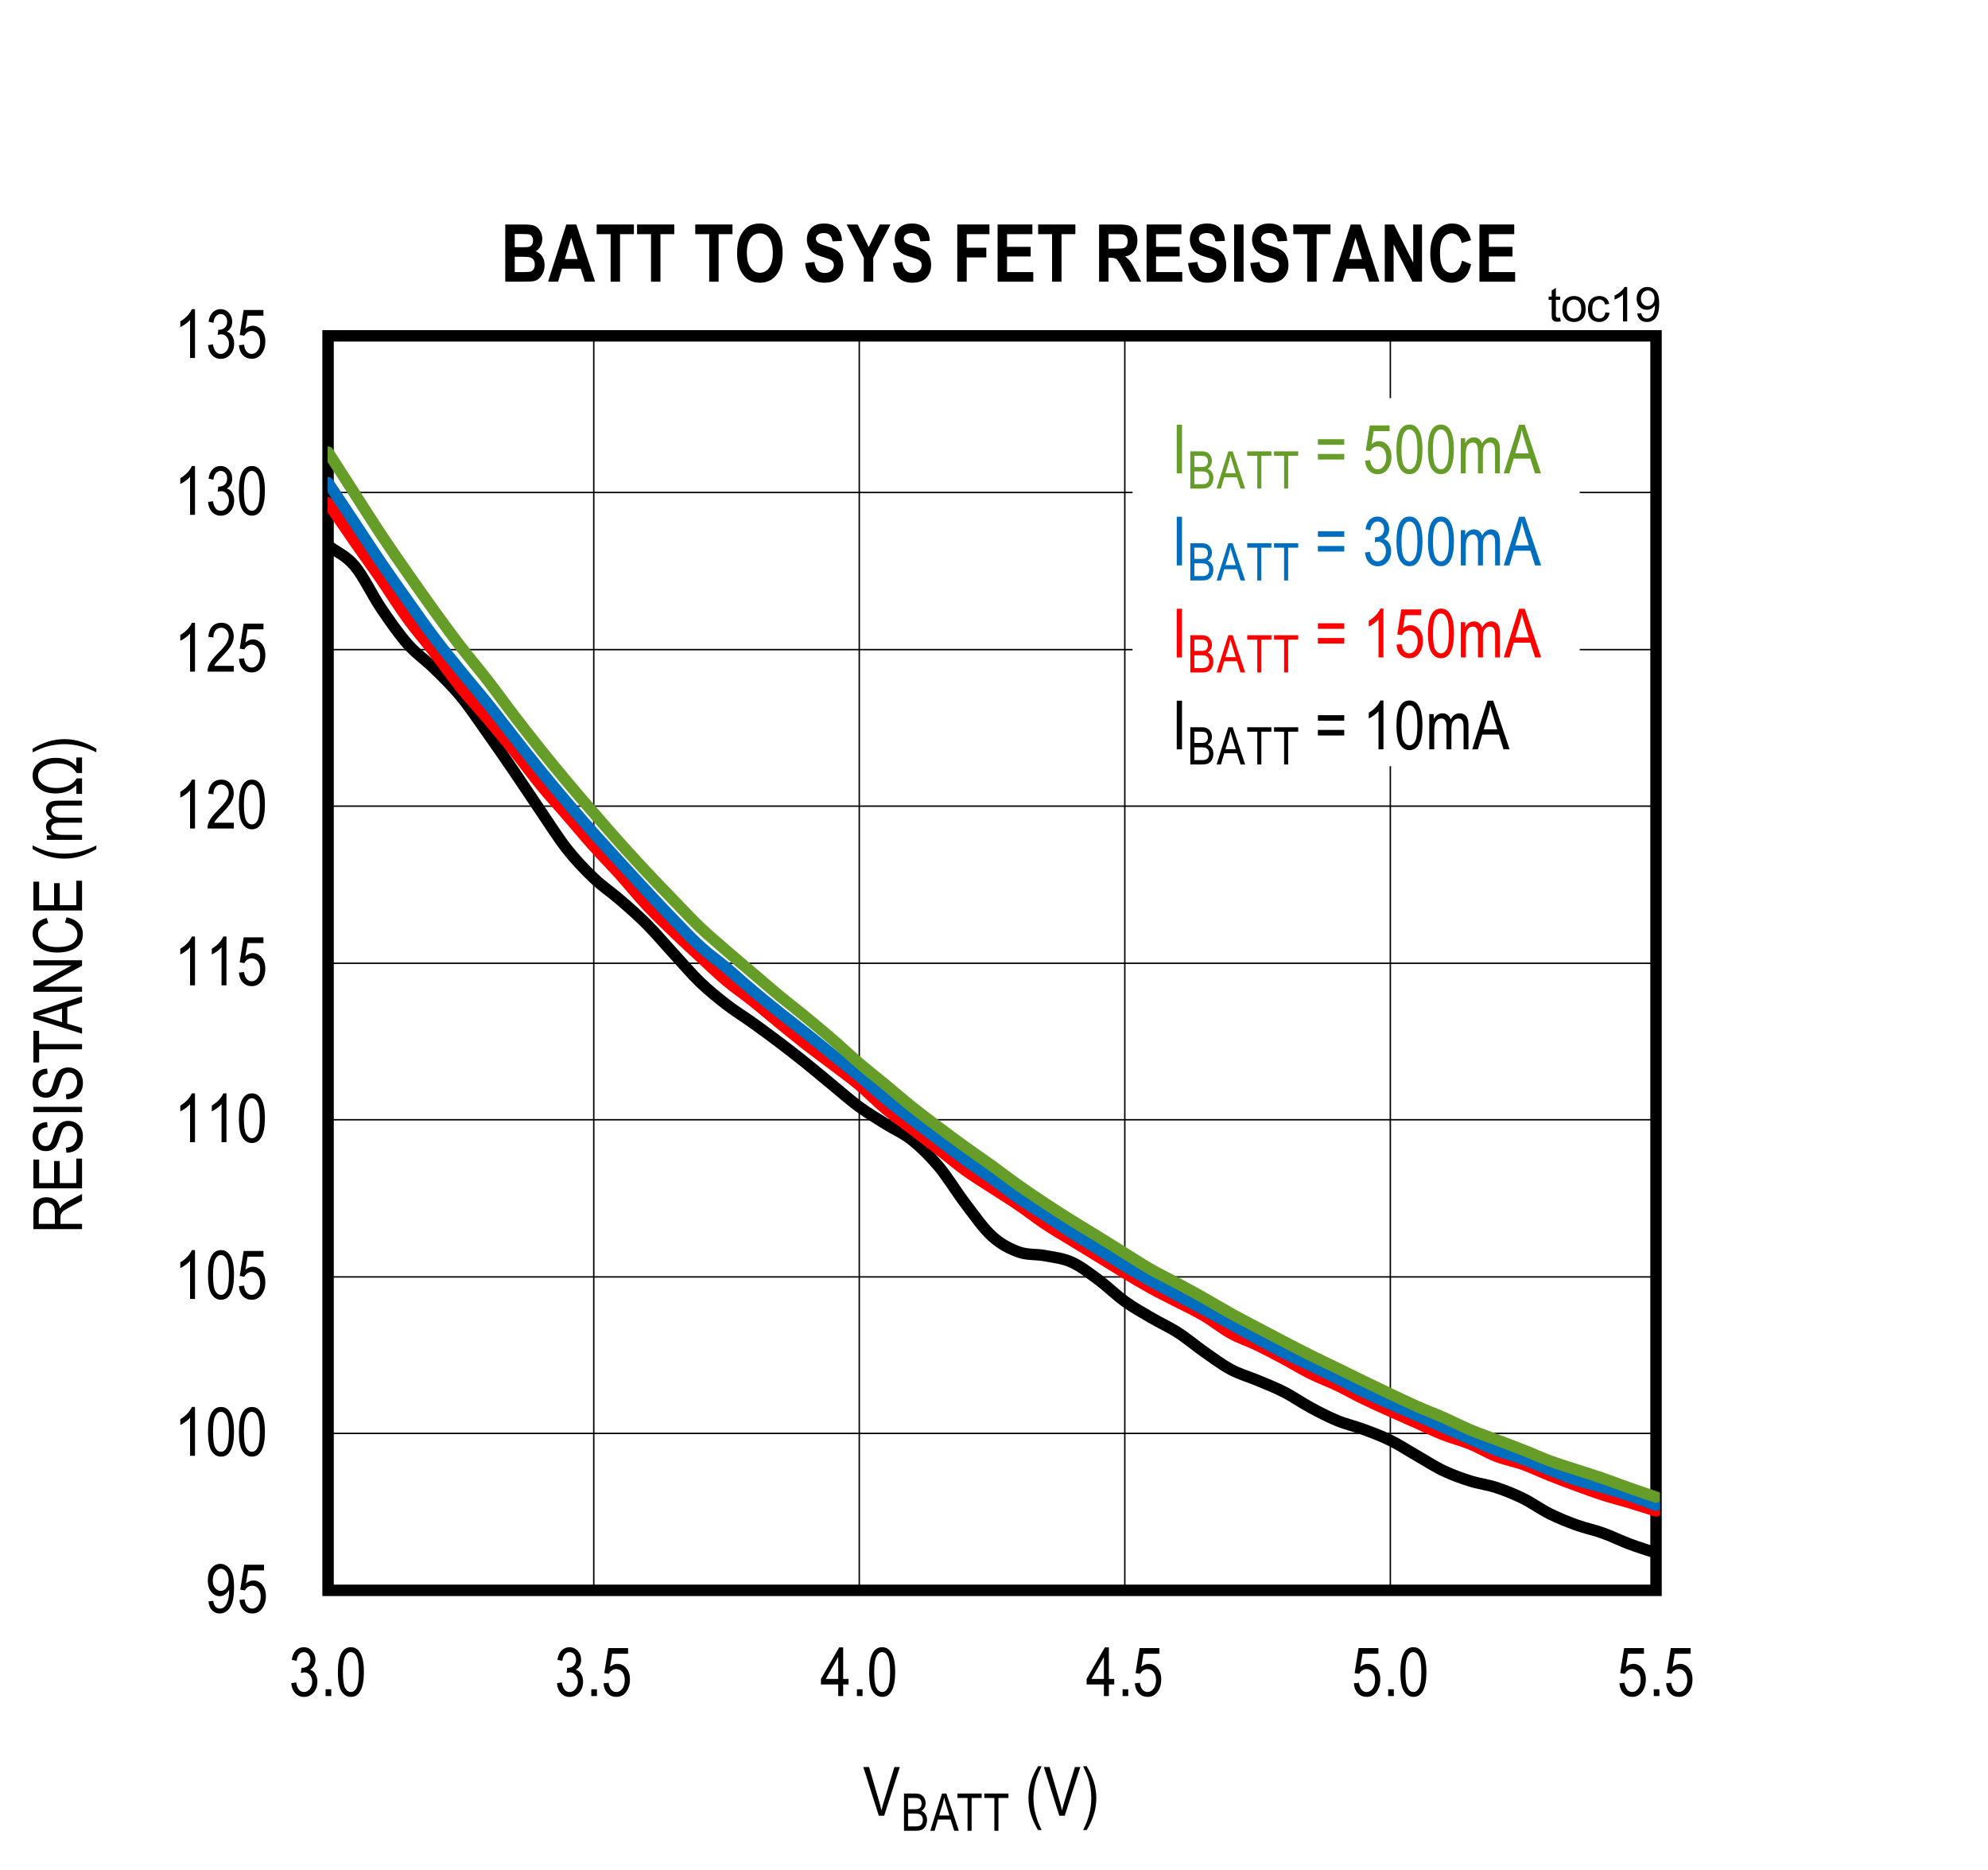
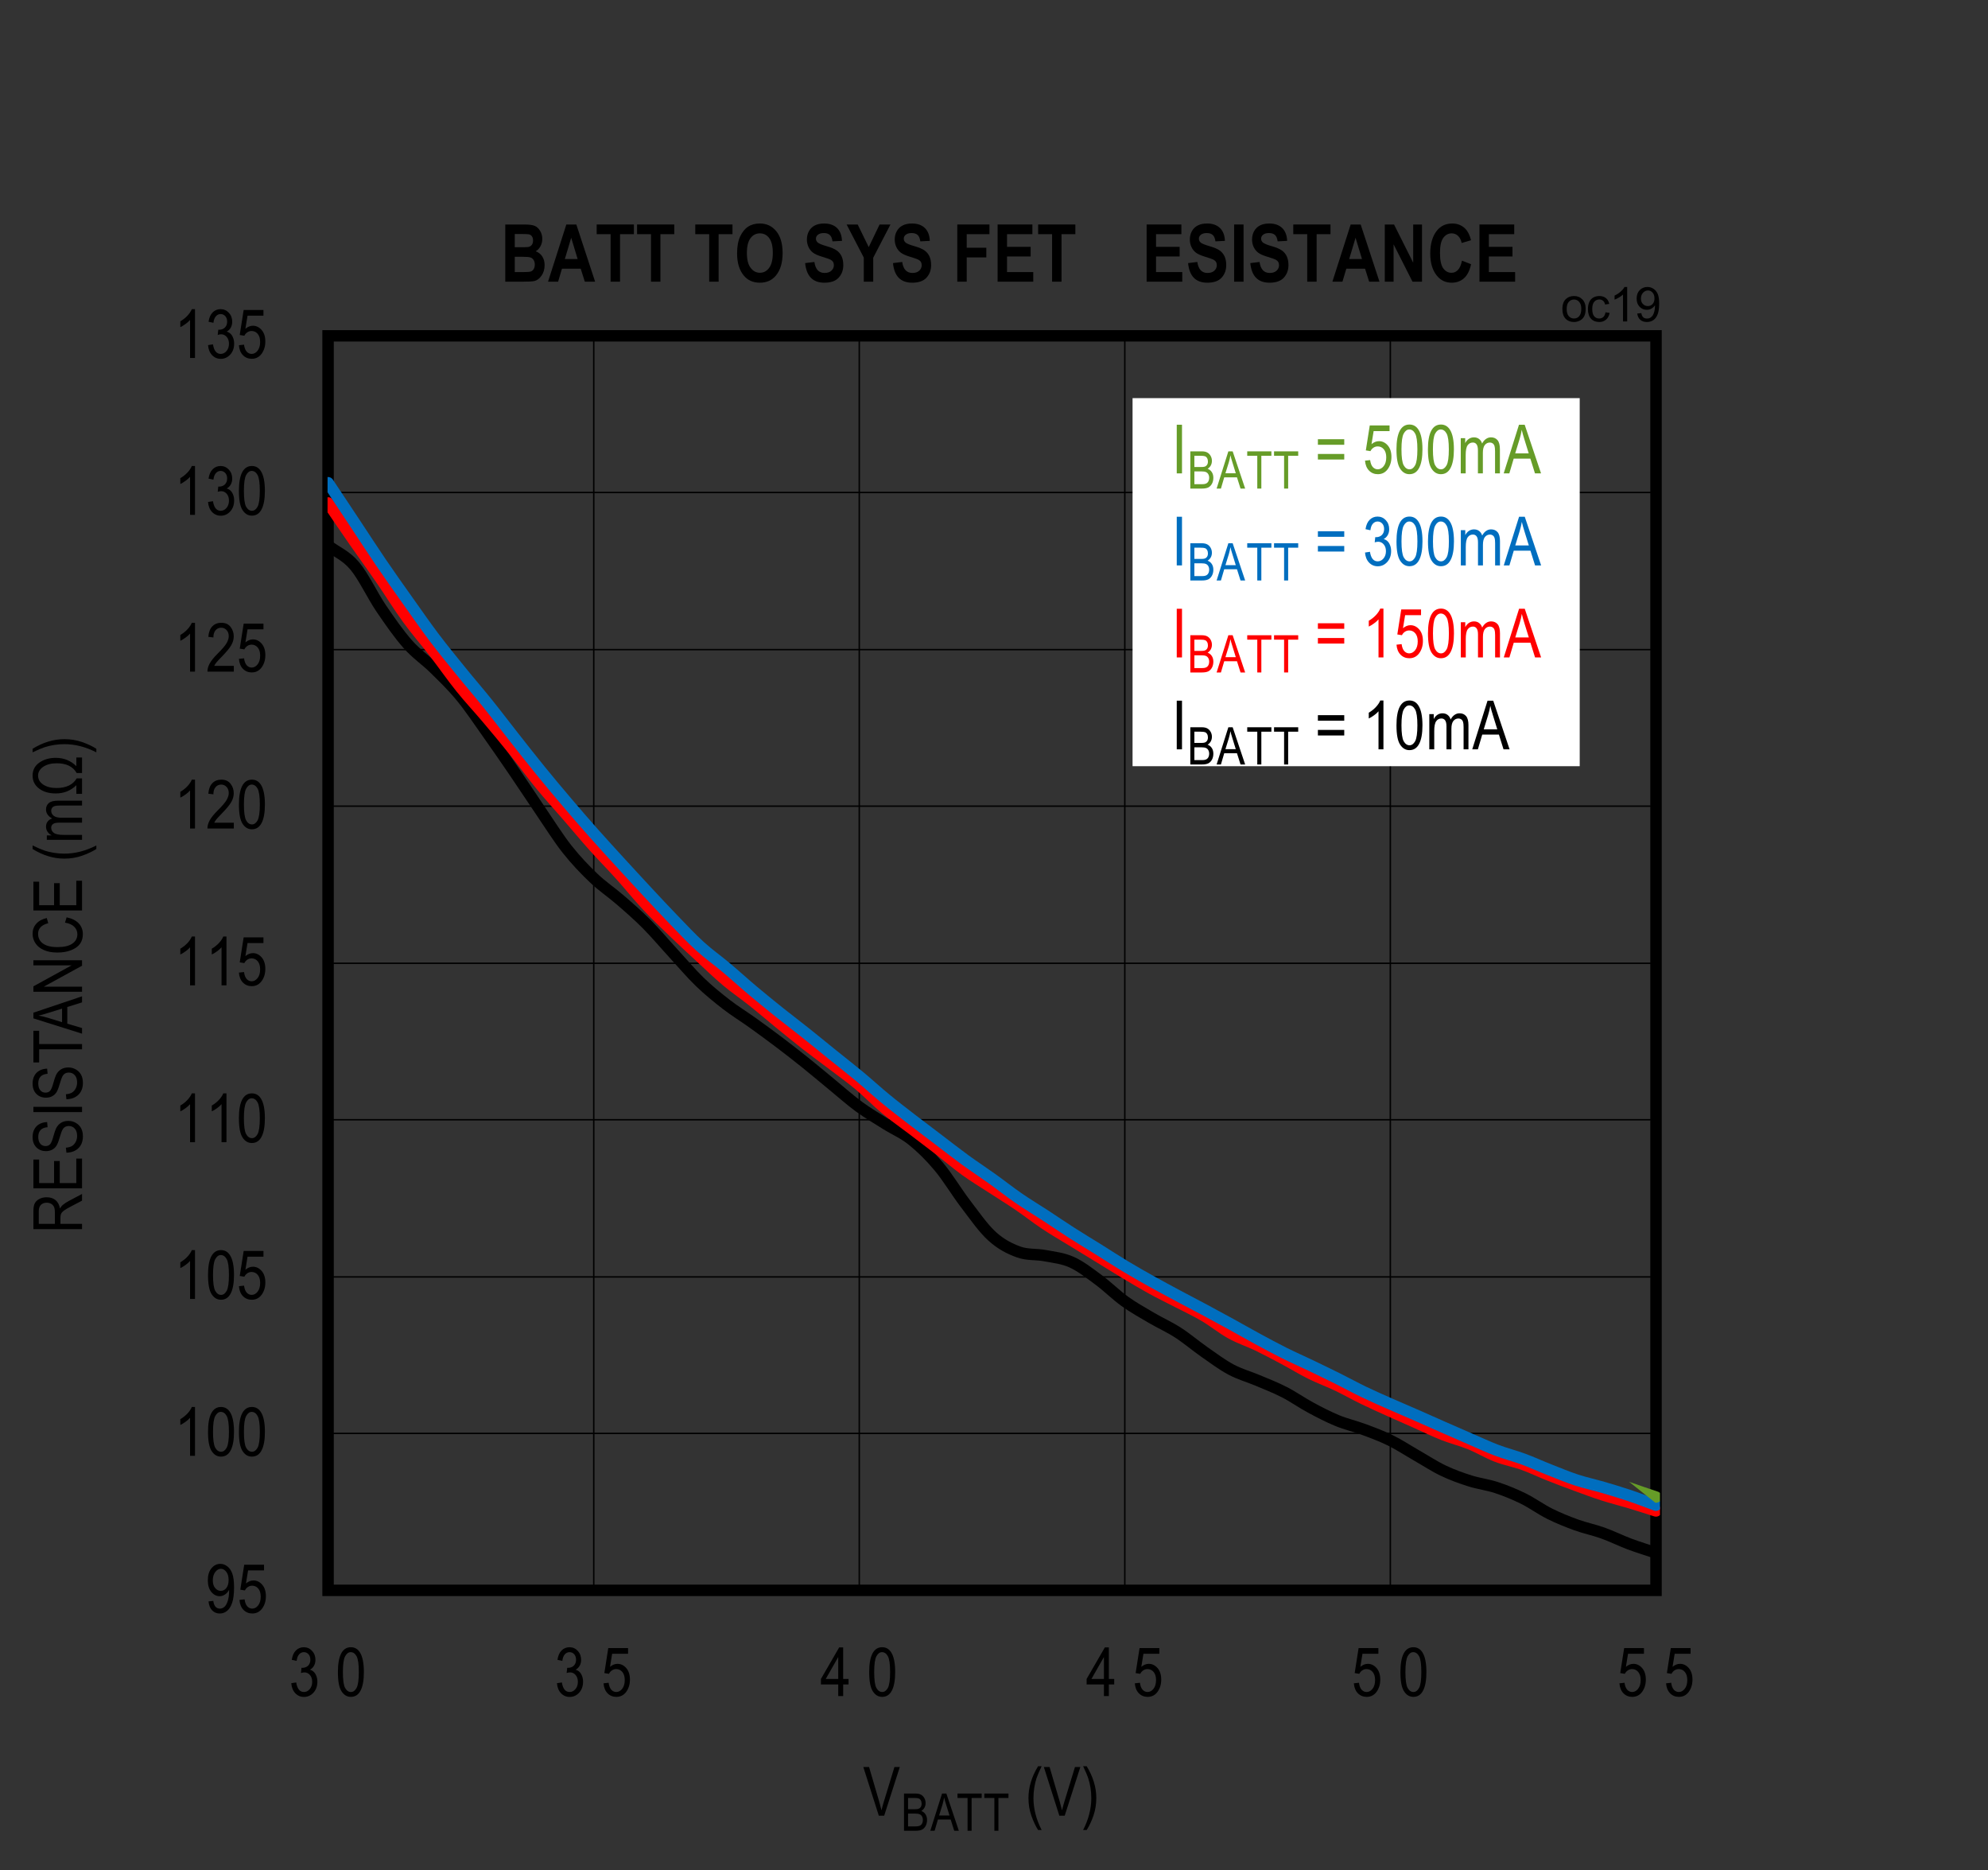
<svg xmlns="http://www.w3.org/2000/svg" xmlns:ns1="http://www.inkscape.org/namespaces/inkscape" xmlns:ns2="http://sodipodi.sourceforge.net/DTD/sodipodi-0.dtd" xmlns:xlink="http://www.w3.org/1999/xlink" height="467.84pt" id="svg769" ns1:version="0.92.4 (5da689c313, 2019-01-14)" ns2:docname="chart19.svg" version="1.2" viewBox="0 0 497.438 467.84" width="497.438pt">
  <rect x="0" y="0" width="497.438" height="467.84" fill="#333333" stroke="none" />
  <ns2:namedview bordercolor="#666666" borderopacity="1" gridtolerance="10" guidetolerance="10" id="namedview771" ns1:current-layer="svg769" ns1:cx="331.59896" ns1:cy="312" ns1:pageopacity="0" ns1:pageshadow="2" ns1:window-height="489" ns1:window-maximized="0" ns1:window-width="640" ns1:window-x="0" ns1:window-y="0" ns1:zoom="0.28921569" objecttolerance="10" pagecolor="#ffffff" showgrid="false" />
  <defs id="defs214">
    <g id="g197">
      <symbol id="glyph0-0" overflow="visible" style="overflow:visible">
        <path d="M 0.359,0 V -10.625 H 3.594 V 0 Z M 0.75,-0.438 h 2.469 v -9.828 H 0.75 Z m 0,0" id="path2" ns1:connector-curvature="0" style="stroke:none" />
      </symbol>
      <symbol id="glyph0-1" overflow="visible" style="overflow:visible">
        <path d="m 0.734,-2.812 1.188,-0.141 c 0.184,1.293 0.738,1.938 1.656,1.938 0.402,0 0.773,-0.141 1.109,-0.422 0.34,-0.277 0.629,-0.773 0.859,-1.484 0.227,-0.715 0.344,-1.551 0.344,-2.5 v -0.312 c -0.25,0.5 -0.598,0.898 -1.031,1.188 -0.43,0.281 -0.867,0.422 -1.312,0.422 -0.812,0 -1.52,-0.352 -2.109,-1.062 -0.586,-0.715 -0.875,-1.691 -0.875,-2.922 0,-1.27 0.301,-2.27 0.906,-3 0.613,-0.738 1.359,-1.109 2.234,-1.109 0.613,0 1.191,0.211 1.734,0.625 0.539,0.406 0.957,1.012 1.25,1.812 0.289,0.793 0.438,1.941 0.438,3.438 0,1.668 -0.164,2.965 -0.484,3.891 -0.312,0.918 -0.742,1.59 -1.281,2.016 -0.531,0.43 -1.137,0.641 -1.812,0.641 -0.75,0 -1.383,-0.254 -1.891,-0.766 -0.512,-0.52 -0.82,-1.27 -0.922,-2.25 z m 5.031,-5.375 c 0,-0.863 -0.199,-1.547 -0.594,-2.047 -0.387,-0.496 -0.832,-0.75 -1.328,-0.75 -0.523,0 -0.992,0.27 -1.406,0.797 -0.418,0.531 -0.625,1.242 -0.625,2.125 0,0.805 0.195,1.441 0.594,1.906 0.395,0.469 0.863,0.703 1.406,0.703 0.539,0 1,-0.234 1.375,-0.703 0.383,-0.477 0.578,-1.156 0.578,-2.031 z m 0,0" id="path5" ns1:connector-curvature="0" style="stroke:none" />
      </symbol>
      <symbol id="glyph0-2" overflow="visible" style="overflow:visible">
        <path d="m 0.562,-3.188 1.281,-0.141 c 0.102,0.781 0.328,1.367 0.672,1.75 0.352,0.375 0.766,0.562 1.234,0.562 0.57,0 1.066,-0.266 1.484,-0.797 C 5.66,-2.352 5.875,-3.086 5.875,-4.016 5.875,-4.879 5.668,-5.551 5.266,-6.031 4.859,-6.508 4.348,-6.75 3.734,-6.75 c -0.375,0 -0.727,0.105 -1.047,0.312 -0.324,0.211 -0.582,0.504 -0.766,0.875 L 0.766,-5.75 1.75,-12 h 4.953 v 1.422 H 2.719 L 2.188,-7.312 c 0.59,-0.496 1.219,-0.75 1.875,-0.75 0.84,0 1.57,0.355 2.188,1.062 0.613,0.711 0.922,1.668 0.922,2.875 0,1.188 -0.309,2.211 -0.922,3.062 -0.617,0.844 -1.445,1.266 -2.484,1.266 -0.867,0 -1.598,-0.297 -2.188,-0.891 -0.594,-0.602 -0.934,-1.438 -1.016,-2.5 z m 0,0" id="path8" ns1:connector-curvature="0" style="stroke:none" />
      </symbol>
      <symbol id="glyph0-3" overflow="visible" style="overflow:visible">
        <path d="M 5.172,0 H 3.938 V -9.516 C 3.656,-9.18 3.273,-8.84 2.797,-8.5 2.328,-8.156 1.895,-7.895 1.5,-7.719 v -1.453 c 0.664,-0.383 1.258,-0.852 1.781,-1.406 0.52,-0.559 0.883,-1.109 1.094,-1.641 h 0.797 z m 0,0" id="path11" ns1:connector-curvature="0" style="stroke:none" />
      </symbol>
      <symbol id="glyph0-4" overflow="visible" style="overflow:visible">
        <path d="m 0.562,-6 c 0,-2.039 0.27,-3.586 0.812,-4.641 0.551,-1.051 1.363,-1.578 2.438,-1.578 0.957,0 1.707,0.43 2.25,1.281 0.664,1.031 1,2.68 1,4.938 0,2.031 -0.277,3.574 -0.828,4.625 -0.543,1.055 -1.355,1.578 -2.438,1.578 -0.949,0 -1.727,-0.461 -2.328,-1.391 C 0.863,-2.113 0.562,-3.719 0.562,-6 Z m 1.25,0 c 0,1.98 0.188,3.309 0.562,3.984 0.383,0.668 0.867,1 1.453,1 0.559,0 1.031,-0.336 1.406,-1.016 0.371,-0.684 0.562,-2.008 0.562,-3.969 0,-1.977 -0.191,-3.301 -0.562,-3.969 -0.375,-0.676 -0.867,-1.016 -1.469,-1.016 -0.555,0 -1.02,0.348 -1.391,1.031 C 2,-9.273 1.812,-7.957 1.812,-6 Z m 0,0" id="path14" ns1:connector-curvature="0" style="stroke:none" />
      </symbol>
      <symbol id="glyph0-5" overflow="visible" style="overflow:visible">
        <path d="m 0.562,-3.219 1.234,-0.188 c 0.246,1.594 0.895,2.391 1.938,2.391 0.551,0 1.031,-0.234 1.438,-0.703 0.414,-0.477 0.625,-1.094 0.625,-1.844 0,-0.707 -0.191,-1.273 -0.562,-1.703 -0.375,-0.434 -0.84,-0.656 -1.391,-0.656 -0.23,0 -0.52,0.055 -0.859,0.156 L 3.125,-7.078 3.312,-7.062 c 0.602,0 1.094,-0.18 1.469,-0.547 0.371,-0.371 0.562,-0.867 0.562,-1.484 0,-0.57 -0.16,-1.031 -0.469,-1.375 -0.312,-0.34 -0.699,-0.516 -1.156,-0.516 -0.469,0 -0.867,0.184 -1.188,0.547 -0.324,0.355 -0.535,0.902 -0.625,1.641 L 0.688,-9.062 c 0.152,-1.039 0.504,-1.828 1.047,-2.359 0.539,-0.527 1.195,-0.797 1.969,-0.797 0.809,0 1.5,0.305 2.062,0.906 0.559,0.594 0.844,1.348 0.844,2.25 0,0.555 -0.121,1.043 -0.359,1.469 -0.242,0.43 -0.582,0.762 -1.016,1 0.395,0.117 0.723,0.305 0.984,0.562 0.258,0.25 0.469,0.59 0.625,1.016 0.164,0.418 0.25,0.895 0.25,1.422 0,1.117 -0.332,2.035 -0.984,2.75 C 5.453,-0.133 4.664,0.219 3.75,0.219 2.895,0.219 2.168,-0.086 1.578,-0.703 0.984,-1.324 0.645,-2.164 0.562,-3.219 Z m 0,0" id="path17" ns1:connector-curvature="0" style="stroke:none" />
      </symbol>
      <symbol id="glyph0-6" overflow="visible" style="overflow:visible">
-         <path d="M 1.281,0 V -1.703 H 2.688 V 0 Z m 0,0" id="path20" ns1:connector-curvature="0" style="stroke:none" />
-       </symbol>
+         </symbol>
      <symbol id="glyph0-7" overflow="visible" style="overflow:visible">
        <path d="M 4.484,0 V -2.906 H 0.156 v -1.375 l 4.562,-7.891 h 1 V -4.281 H 7.062 v 1.375 H 5.719 V 0 Z m 0,-4.281 v -5.484 l -3.125,5.484 z m 0,0" id="path23" ns1:connector-curvature="0" style="stroke:none" />
      </symbol>
      <symbol id="glyph0-8" overflow="visible" style="overflow:visible">
        <path d="M 3.938,0 0.062,-12.172 H 1.5 l 2.594,8.844 c 0.195,0.688 0.367,1.352 0.516,1.984 0.152,-0.664 0.332,-1.328 0.531,-1.984 l 2.703,-8.844 H 9.188 L 5.281,0 Z m 0,0" id="path26" ns1:connector-curvature="0" style="stroke:none" />
      </symbol>
      <symbol id="glyph0-9" overflow="visible" style="overflow:visible">
        <path d="M 3.25,3.578 C 2.645,2.629 2.09,1.457 1.594,0.062 c -0.5,-1.395 -0.75,-2.891 -0.75,-4.484 0,-2.684 0.801,-5.336 2.406,-7.953 h 0.891 c -0.625,1.305 -1.059,2.316 -1.297,3.031 -0.23,0.711 -0.414,1.496 -0.547,2.359 -0.137,0.855 -0.203,1.715 -0.203,2.578 0,2.656 0.68,5.316 2.047,7.984 z m 0,0" id="path29" ns1:connector-curvature="0" style="stroke:none" />
      </symbol>
      <symbol id="glyph0-10" overflow="visible" style="overflow:visible">
        <path d="M 1.391,3.578 H 0.5 C 1.863,0.91 2.547,-1.75 2.547,-4.406 2.547,-5.27 2.477,-6.129 2.344,-6.984 2.207,-7.848 2.02,-8.633 1.781,-9.344 1.551,-10.059 1.121,-11.07 0.5,-12.375 h 0.891 c 1.602,2.617 2.406,5.27 2.406,7.953 0,1.555 -0.242,3.027 -0.719,4.422 -0.48,1.383 -1.043,2.578 -1.688,3.578 z m 0,0" id="path32" ns1:connector-curvature="0" style="stroke:none" />
      </symbol>
      <symbol id="glyph0-11" overflow="visible" style="overflow:visible">
        <path d="m 1.328,0 v -12.172 h 1.312 V 0 Z m 0,0" id="path35" ns1:connector-curvature="0" style="stroke:none" />
      </symbol>
      <symbol id="glyph0-12" overflow="visible" style="overflow:visible">
        <path d="m 7.359,-7.156 h -6.594 v -1.391 h 6.594 z m 0,3.688 h -6.594 v -1.391 h 6.594 z m 0,0" id="path38" ns1:connector-curvature="0" style="stroke:none" />
      </symbol>
      <symbol id="glyph0-13" overflow="visible" style="overflow:visible">
        <path d="" id="path41" ns1:connector-curvature="0" style="stroke:none" />
      </symbol>
      <symbol id="glyph0-14" overflow="visible" style="overflow:visible">
        <path d="m 0.906,0 v -8.812 h 1.109 v 1.234 c 0.238,-0.457 0.547,-0.812 0.922,-1.062 0.383,-0.246 0.805,-0.375 1.266,-0.375 0.508,0 0.938,0.137 1.281,0.406 C 5.836,-8.348 6.094,-7.965 6.25,-7.469 6.527,-7.988 6.859,-8.375 7.234,-8.625 7.605,-8.883 8.02,-9.016 8.469,-9.016 c 0.695,0 1.242,0.238 1.641,0.703 0.395,0.469 0.594,1.227 0.594,2.266 V 0 h -1.219 v -5.547 c 0,-0.633 -0.051,-1.082 -0.141,-1.344 C 9.258,-7.148 9.113,-7.352 8.906,-7.5 8.695,-7.645 8.465,-7.719 8.219,-7.719 c -0.531,0 -0.965,0.211 -1.297,0.625 C 6.598,-6.676 6.438,-6.02 6.438,-5.125 V 0 H 5.203 v -5.734 c 0,-0.727 -0.117,-1.238 -0.344,-1.531 C 4.641,-7.566 4.332,-7.719 3.938,-7.719 c -0.555,0 -0.992,0.23 -1.312,0.688 -0.324,0.449 -0.484,1.27 -0.484,2.453 V 0 Z m 0,0" id="path44" ns1:connector-curvature="0" style="stroke:none" />
      </symbol>
      <symbol id="glyph0-15" overflow="visible" style="overflow:visible">
        <path d="M -0.016,0 3.812,-12.172 H 5.234 L 9.328,0 H 7.812 L 6.656,-3.688 H 2.484 L 1.391,0 Z m 2.875,-5 H 6.25 L 5.203,-8.375 C 4.879,-9.402 4.645,-10.242 4.5,-10.891 4.375,-10.109 4.191,-9.332 3.953,-8.562 Z m 0,0" id="path47" ns1:connector-curvature="0" style="stroke:none" />
      </symbol>
      <symbol id="glyph1-0" overflow="visible" style="overflow:visible">
        <path d="M 0.359,0 V -10.625 H 3.594 V 0 Z M 0.75,-0.438 h 2.469 v -9.828 H 0.75 Z m 0,0" id="path50" ns1:connector-curvature="0" style="stroke:none" />
      </symbol>
      <symbol id="glyph1-1" overflow="visible" style="overflow:visible">
        <path d="M 5.172,0 H 3.938 V -9.516 C 3.656,-9.18 3.273,-8.84 2.797,-8.5 2.328,-8.156 1.895,-7.895 1.5,-7.719 v -1.453 c 0.664,-0.383 1.258,-0.852 1.781,-1.406 0.52,-0.559 0.883,-1.109 1.094,-1.641 h 0.797 z m 0,0" id="path53" ns1:connector-curvature="0" style="stroke:none" />
      </symbol>
      <symbol id="glyph1-2" overflow="visible" style="overflow:visible">
        <path d="m 0.562,-6 c 0,-2.039 0.27,-3.586 0.812,-4.641 0.551,-1.051 1.363,-1.578 2.438,-1.578 0.957,0 1.707,0.43 2.25,1.281 0.664,1.031 1,2.68 1,4.938 0,2.031 -0.277,3.574 -0.828,4.625 -0.543,1.055 -1.355,1.578 -2.438,1.578 -0.949,0 -1.727,-0.461 -2.328,-1.391 C 0.863,-2.113 0.562,-3.719 0.562,-6 Z m 1.25,0 c 0,1.98 0.188,3.309 0.562,3.984 0.383,0.668 0.867,1 1.453,1 0.559,0 1.031,-0.336 1.406,-1.016 0.371,-0.684 0.562,-2.008 0.562,-3.969 0,-1.977 -0.191,-3.301 -0.562,-3.969 -0.375,-0.676 -0.867,-1.016 -1.469,-1.016 -0.555,0 -1.02,0.348 -1.391,1.031 C 2,-9.273 1.812,-7.957 1.812,-6 Z m 0,0" id="path56" ns1:connector-curvature="0" style="stroke:none" />
      </symbol>
      <symbol id="glyph1-3" overflow="visible" style="overflow:visible">
        <path d="m 0.562,-3.188 1.281,-0.141 c 0.102,0.781 0.328,1.367 0.672,1.75 0.352,0.375 0.766,0.562 1.234,0.562 0.57,0 1.066,-0.266 1.484,-0.797 C 5.66,-2.352 5.875,-3.086 5.875,-4.016 5.875,-4.879 5.668,-5.551 5.266,-6.031 4.859,-6.508 4.348,-6.75 3.734,-6.75 c -0.375,0 -0.727,0.105 -1.047,0.312 -0.324,0.211 -0.582,0.504 -0.766,0.875 L 0.766,-5.75 1.75,-12 h 4.953 v 1.422 H 2.719 L 2.188,-7.312 c 0.59,-0.496 1.219,-0.75 1.875,-0.75 0.84,0 1.57,0.355 2.188,1.062 0.613,0.711 0.922,1.668 0.922,2.875 0,1.188 -0.309,2.211 -0.922,3.062 -0.617,0.844 -1.445,1.266 -2.484,1.266 -0.867,0 -1.598,-0.297 -2.188,-0.891 -0.594,-0.602 -0.934,-1.438 -1.016,-2.5 z m 0,0" id="path59" ns1:connector-curvature="0" style="stroke:none" />
      </symbol>
      <symbol id="glyph1-4" overflow="visible" style="overflow:visible">
        <path d="M 7.016,-1.438 V 0 H 0.422 C 0.398,-0.582 0.57,-1.234 0.938,-1.953 1.309,-2.668 1.988,-3.52 2.969,-4.5 4.113,-5.633 4.863,-6.516 5.219,-7.141 5.57,-7.762 5.75,-8.344 5.75,-8.875 c 0,-0.621 -0.184,-1.129 -0.547,-1.516 -0.367,-0.395 -0.816,-0.594 -1.344,-0.594 -0.574,0 -1.043,0.215 -1.406,0.641 -0.367,0.418 -0.547,1.02 -0.547,1.797 l -1.266,-0.156 c 0.09,-1.164 0.426,-2.039 1,-2.625 0.57,-0.59 1.328,-0.891 2.266,-0.891 1.008,0 1.773,0.348 2.297,1.031 C 6.73,-10.5 7,-9.715 7,-8.844 7,-8.07 6.789,-7.324 6.375,-6.609 5.969,-5.898 5.191,-4.957 4.047,-3.781 3.316,-3.031 2.84,-2.52 2.625,-2.25 2.414,-1.977 2.242,-1.707 2.109,-1.438 Z m 0,0" id="path62" ns1:connector-curvature="0" style="stroke:none" />
      </symbol>
      <symbol id="glyph1-5" overflow="visible" style="overflow:visible">
        <path d="m 1.328,0 v -12.172 h 1.312 V 0 Z m 0,0" id="path65" ns1:connector-curvature="0" style="stroke:none" />
      </symbol>
      <symbol id="glyph1-6" overflow="visible" style="overflow:visible">
        <path d="m 7.359,-7.156 h -6.594 v -1.391 h 6.594 z m 0,3.688 h -6.594 v -1.391 h 6.594 z m 0,0" id="path68" ns1:connector-curvature="0" style="stroke:none" />
      </symbol>
      <symbol id="glyph1-7" overflow="visible" style="overflow:visible">
        <path d="" id="path71" ns1:connector-curvature="0" style="stroke:none" />
      </symbol>
      <symbol id="glyph1-8" overflow="visible" style="overflow:visible">
        <path d="m 0.906,0 v -8.812 h 1.109 v 1.234 c 0.238,-0.457 0.547,-0.812 0.922,-1.062 0.383,-0.246 0.805,-0.375 1.266,-0.375 0.508,0 0.938,0.137 1.281,0.406 C 5.836,-8.348 6.094,-7.965 6.25,-7.469 6.527,-7.988 6.859,-8.375 7.234,-8.625 7.605,-8.883 8.02,-9.016 8.469,-9.016 c 0.695,0 1.242,0.238 1.641,0.703 0.395,0.469 0.594,1.227 0.594,2.266 V 0 h -1.219 v -5.547 c 0,-0.633 -0.051,-1.082 -0.141,-1.344 C 9.258,-7.148 9.113,-7.352 8.906,-7.5 8.695,-7.645 8.465,-7.719 8.219,-7.719 c -0.531,0 -0.965,0.211 -1.297,0.625 C 6.598,-6.676 6.438,-6.02 6.438,-5.125 V 0 H 5.203 v -5.734 c 0,-0.727 -0.117,-1.238 -0.344,-1.531 C 4.641,-7.566 4.332,-7.719 3.938,-7.719 c -0.555,0 -0.992,0.23 -1.312,0.688 -0.324,0.449 -0.484,1.27 -0.484,2.453 V 0 Z m 0,0" id="path74" ns1:connector-curvature="0" style="stroke:none" />
      </symbol>
      <symbol id="glyph1-9" overflow="visible" style="overflow:visible">
        <path d="M -0.016,0 3.812,-12.172 H 5.234 L 9.328,0 H 7.812 L 6.656,-3.688 H 2.484 L 1.391,0 Z m 2.875,-5 H 6.25 L 5.203,-8.375 C 4.879,-9.402 4.645,-10.242 4.5,-10.891 4.375,-10.109 4.191,-9.332 3.953,-8.562 Z m 0,0" id="path77" ns1:connector-curvature="0" style="stroke:none" />
      </symbol>
      <symbol id="glyph2-0" overflow="visible" style="overflow:visible">
        <path d="M 0,-0.359 H -10.625 V -3.594 H 0 Z M -0.438,-0.75 v -2.469 h -9.828 V -0.75 Z m 0,0" id="path80" ns1:connector-curvature="0" style="stroke:none" />
      </symbol>
      <symbol id="glyph2-1" overflow="visible" style="overflow:visible">
        <path d="M 0,-1.078 H -12.172 V -5.5 c 0,-0.914 0.117,-1.594 0.344,-2.031 0.23,-0.445 0.613,-0.812 1.141,-1.094 0.523,-0.277 1.133,-0.422 1.828,-0.422 0.918,0 1.664,0.242 2.234,0.719 0.574,0.48 0.941,1.176 1.094,2.078 0.219,-0.363 0.445,-0.645 0.672,-0.844 0.461,-0.383 0.977,-0.727 1.547,-1.031 L 0,-9.875 v 1.672 L -2.531,-6.875 c -0.988,0.512 -1.656,0.898 -2,1.156 -0.34,0.262 -0.57,0.52 -0.688,0.766 -0.121,0.25 -0.188,0.598 -0.188,1.031 v 1.531 H 0 Z m -6.797,-1.312 v -2.844 c 0,-0.613 -0.07,-1.082 -0.219,-1.406 -0.152,-0.32 -0.391,-0.578 -0.703,-0.766 -0.32,-0.184 -0.695,-0.281 -1.125,-0.281 -0.613,0 -1.098,0.184 -1.453,0.547 -0.352,0.355 -0.531,0.887 -0.531,1.594 v 3.156 z m 0,0" id="path83" ns1:connector-curvature="0" style="stroke:none" />
      </symbol>
      <symbol id="glyph2-2" overflow="visible" style="overflow:visible">
        <path d="M 0,-1.109 H -12.172 V -8.312 h 1.438 v 5.891 H -7 V -7.938 h 1.422 v 5.516 H -1.438 v -6.125 H 0 Z m 0,0" id="path86" ns1:connector-curvature="0" style="stroke:none" />
      </symbol>
      <symbol id="glyph2-3" overflow="visible" style="overflow:visible">
        <path d="m -3.906,-0.625 -0.141,-1.25 c 0.68,-0.059 1.207,-0.211 1.578,-0.453 0.367,-0.238 0.664,-0.578 0.891,-1.016 0.23,-0.434 0.344,-0.926 0.344,-1.469 0,-0.789 -0.191,-1.398 -0.578,-1.828 -0.383,-0.434 -0.883,-0.656 -1.5,-0.656 -0.363,0 -0.676,0.082 -0.938,0.234 -0.27,0.156 -0.488,0.398 -0.656,0.719 -0.176,0.312 -0.422,1.004 -0.734,2.062 -0.27,0.938 -0.547,1.613 -0.828,2.016 -0.277,0.398 -0.641,0.707 -1.078,0.922 -0.434,0.219 -0.926,0.328 -1.469,0.328 -0.988,0 -1.797,-0.316 -2.422,-0.953 -0.621,-0.633 -0.938,-1.492 -0.938,-2.578 0,-0.738 0.148,-1.383 0.438,-1.938 0.293,-0.559 0.715,-0.992 1.266,-1.297 0.543,-0.309 1.191,-0.477 1.938,-0.5 L -8.625,-7 c -0.789,0.062 -1.375,0.301 -1.75,0.703 -0.383,0.406 -0.578,0.98 -0.578,1.719 0,0.742 0.168,1.309 0.5,1.703 0.336,0.398 0.77,0.594 1.297,0.594 0.492,0 0.871,-0.145 1.141,-0.438 0.273,-0.277 0.551,-0.926 0.828,-1.938 0.273,-0.988 0.508,-1.68 0.703,-2.078 0.312,-0.602 0.727,-1.062 1.234,-1.375 0.5,-0.309 1.105,-0.469 1.812,-0.469 0.688,0 1.32,0.168 1.891,0.5 0.574,0.324 1.012,0.77 1.312,1.328 0.301,0.562 0.453,1.242 0.453,2.031 0,1.23 -0.367,2.215 -1.109,2.953 -0.746,0.73 -1.754,1.113 -3.016,1.141 z m 0,0" id="path89" ns1:connector-curvature="0" style="stroke:none" />
      </symbol>
      <symbol id="glyph2-4" overflow="visible" style="overflow:visible">
        <path d="m 0,-1.328 h -12.172 v -1.312 H 0 Z m 0,0" id="path92" ns1:connector-curvature="0" style="stroke:none" />
      </symbol>
      <symbol id="glyph2-5" overflow="visible" style="overflow:visible">
        <path d="m 0,-3.641 h -10.734 v 3.297 h -1.438 v -7.922 h 1.438 v 3.312 H 0 Z m 0,0" id="path95" ns1:connector-curvature="0" style="stroke:none" />
      </symbol>
      <symbol id="glyph2-6" overflow="visible" style="overflow:visible">
        <path d="M 0,0.016 -12.172,-3.812 V -5.234 L 0,-9.328 V -7.812 l -3.688,1.156 v 4.172 L 0,-1.391 Z m -5,-2.875 V -6.25 l -3.375,1.047 c -1.027,0.324 -1.867,0.559 -2.516,0.703 0.781,0.125 1.559,0.309 2.328,0.547 z m 0,0" id="path98" ns1:connector-curvature="0" style="stroke:none" />
      </symbol>
      <symbol id="glyph2-7" overflow="visible" style="overflow:visible">
        <path d="m 0,-1.031 h -12.172 v -1.359 l 9.562,-5.25 h -9.562 V -8.906 H 0 v 1.359 L -9.562,-2.312 H 0 Z m 0,0" id="path101" ns1:connector-curvature="0" style="stroke:none" />
      </symbol>
      <symbol id="glyph2-8" overflow="visible" style="overflow:visible">
        <path d="m -4.266,-8.156 0.406,-1.328 c 1.367,0.293 2.387,0.809 3.062,1.547 0.668,0.73 1,1.621 1,2.672 0,0.918 -0.223,1.707 -0.672,2.359 -0.445,0.656 -1.172,1.195 -2.172,1.609 -0.996,0.418 -2.176,0.625 -3.531,0.625 -1.332,0 -2.461,-0.207 -3.391,-0.625 -0.926,-0.414 -1.625,-0.977 -2.094,-1.688 C -12.133,-3.699 -12.375,-4.5 -12.375,-5.375 c 0,-0.965 0.305,-1.797 0.906,-2.484 0.594,-0.695 1.477,-1.18 2.641,-1.453 l 0.375,1.297 C -10.148,-7.578 -11,-6.691 -11,-5.359 c 0,0.668 0.176,1.246 0.516,1.734 0.336,0.492 0.867,0.883 1.594,1.172 0.719,0.281 1.629,0.422 2.719,0.422 1.668,0 2.918,-0.289 3.75,-0.875 0.836,-0.582 1.25,-1.363 1.25,-2.344 0,-0.715 -0.254,-1.336 -0.766,-1.859 -0.508,-0.52 -1.285,-0.867 -2.328,-1.047 z m 0,0" id="path104" ns1:connector-curvature="0" style="stroke:none" />
      </symbol>
      <symbol id="glyph2-9" overflow="visible" style="overflow:visible">
        <path d="" id="path107" ns1:connector-curvature="0" style="stroke:none" />
      </symbol>
      <symbol id="glyph2-10" overflow="visible" style="overflow:visible">
        <path d="m 3.578,-3.25 c -0.949,0.605 -2.121,1.16 -3.516,1.656 -1.395,0.5 -2.891,0.75 -4.484,0.75 -2.684,0 -5.336,-0.801 -7.953,-2.406 v -0.891 c 1.305,0.625 2.316,1.059 3.031,1.297 0.711,0.23 1.496,0.414 2.359,0.547 0.855,0.137 1.715,0.203 2.578,0.203 2.656,0 5.316,-0.68 7.984,-2.047 z m 0,0" id="path110" ns1:connector-curvature="0" style="stroke:none" />
      </symbol>
      <symbol id="glyph2-11" overflow="visible" style="overflow:visible">
        <path d="m 0,-0.906 h -8.812 v -1.109 h 1.234 c -0.457,-0.238 -0.812,-0.547 -1.062,-0.922 -0.246,-0.383 -0.375,-0.805 -0.375,-1.266 0,-0.508 0.137,-0.938 0.406,-1.281 C -8.348,-5.836 -7.965,-6.094 -7.469,-6.25 -7.988,-6.527 -8.375,-6.859 -8.625,-7.234 -8.883,-7.605 -9.016,-8.02 -9.016,-8.469 c 0,-0.695 0.238,-1.242 0.703,-1.641 0.469,-0.395 1.227,-0.594 2.266,-0.594 H 0 v 1.219 h -5.547 c -0.633,0 -1.082,0.051 -1.344,0.141 -0.258,0.086 -0.461,0.23 -0.609,0.438 -0.145,0.211 -0.219,0.441 -0.219,0.688 0,0.531 0.211,0.965 0.625,1.297 0.418,0.324 1.074,0.484 1.969,0.484 H 0 v 1.234 h -5.734 c -0.727,0 -1.238,0.117 -1.531,0.344 -0.301,0.219 -0.453,0.527 -0.453,0.922 0,0.555 0.23,0.992 0.688,1.312 0.449,0.324 1.27,0.484 2.453,0.484 H 0 Z m 0,0" id="path113" ns1:connector-curvature="0" style="stroke:none" />
      </symbol>
      <symbol id="glyph2-12" overflow="visible" style="overflow:visible">
        <path d="M 3.578,-1.391 V -0.5 C 0.91,-1.863 -1.75,-2.547 -4.406,-2.547 c -0.863,0 -1.723,0.07 -2.578,0.203 -0.863,0.137 -1.648,0.324 -2.359,0.562 -0.715,0.23 -1.727,0.66 -3.031,1.281 v -0.891 c 2.617,-1.602 5.27,-2.406 7.953,-2.406 1.555,0 3.027,0.242 4.422,0.719 1.383,0.48 2.578,1.043 3.578,1.688 z m 0,0" id="path116" ns1:connector-curvature="0" style="stroke:none" />
      </symbol>
      <symbol id="glyph3-0" overflow="visible" style="overflow:visible">
        <path d="M 0,-0.359 H -10.625 V -3.594 H 0 Z M -0.438,-0.75 v -2.469 h -9.828 V -0.75 Z m 0,0" id="path119" ns1:connector-curvature="0" style="stroke:none" />
      </symbol>
      <symbol id="glyph3-1" overflow="visible" style="overflow:visible">
        <path d="M 0,-0.734 H -1.422 V -2.906 c -1.402,1.375 -3.125,2.062 -5.156,2.062 -1.715,0 -3.113,-0.41 -4.188,-1.234 -1.07,-0.82 -1.609,-1.895 -1.609,-3.219 0,-1.395 0.57,-2.484 1.703,-3.266 1.125,-0.789 2.492,-1.188 4.094,-1.188 2.023,0 3.742,0.695 5.156,2.078 V -9.844 H 0 v 3.891 h -1.344 c -0.926,-1.621 -2.586,-2.438 -4.984,-2.438 -1.383,0 -2.508,0.293 -3.375,0.875 C -10.566,-6.93 -11,-6.191 -11,-5.297 c 0,0.906 0.43,1.652 1.281,2.234 0.855,0.574 1.961,0.859 3.312,0.859 2.43,0 4.117,-0.801 5.062,-2.406 H 0 Z m 0,0" id="path122" ns1:connector-curvature="0" style="stroke:none" />
      </symbol>
      <symbol id="glyph4-0" overflow="visible" style="overflow:visible">
        <path d="M 0.281,0 V -8.125 H 2.75 V 0 Z m 0.297,-0.344 h 1.875 v -7.516 h -1.875 z m 0,0" id="path125" ns1:connector-curvature="0" style="stroke:none" />
      </symbol>
      <symbol id="glyph4-1" overflow="visible" style="overflow:visible">
        <path d="m 0.781,0 v -9.312 h 2.875 c 0.57,0 1.023,0.098 1.359,0.281 0.34,0.18 0.625,0.461 0.844,0.844 0.215,0.375 0.328,0.793 0.328,1.25 0,0.43 -0.098,0.816 -0.281,1.156 -0.188,0.344 -0.457,0.621 -0.797,0.828 0.445,0.168 0.797,0.445 1.047,0.828 0.258,0.387 0.391,0.863 0.391,1.422 0,0.562 -0.117,1.059 -0.344,1.484 C 5.973,-0.789 5.664,-0.477 5.281,-0.281 4.895,-0.094 4.363,0 3.688,0 Z m 1.016,-5.391 h 1.656 c 0.426,0 0.734,-0.031 0.922,-0.094 0.258,-0.09 0.457,-0.242 0.594,-0.453 0.145,-0.207 0.219,-0.488 0.219,-0.844 0,-0.332 -0.07,-0.609 -0.203,-0.828 -0.125,-0.227 -0.301,-0.383 -0.516,-0.469 -0.211,-0.082 -0.59,-0.125 -1.141,-0.125 h -1.531 z m 0,4.297 H 3.688 c 0.426,0 0.738,-0.039 0.938,-0.125 C 4.902,-1.32 5.117,-1.5 5.266,-1.75 5.418,-2.008 5.5,-2.328 5.5,-2.703 5.5,-3.055 5.426,-3.352 5.281,-3.594 5.145,-3.84 4.949,-4.02 4.703,-4.125 4.461,-4.238 4.082,-4.297 3.562,-4.297 H 1.797 Z m 0,0" id="path128" ns1:connector-curvature="0" style="stroke:none" />
      </symbol>
      <symbol id="glyph4-2" overflow="visible" style="overflow:visible">
        <path d="m -0.016,0 2.938,-9.312 H 4 L 7.125,0 H 5.969 L 5.078,-2.812 h -3.188 L 1.062,0 Z M 2.188,-3.828 H 4.781 L 3.984,-6.406 c -0.25,-0.777 -0.434,-1.422 -0.547,-1.922 -0.094,0.594 -0.23,1.191 -0.406,1.781 z m 0,0" id="path131" ns1:connector-curvature="0" style="stroke:none" />
      </symbol>
      <symbol id="glyph4-3" overflow="visible" style="overflow:visible">
        <path d="M 2.781,0 V -8.203 H 0.266 V -9.312 H 6.312 v 1.109 H 3.797 V 0 Z m 0,0" id="path134" ns1:connector-curvature="0" style="stroke:none" />
      </symbol>
      <symbol id="glyph5-0" overflow="visible" style="overflow:visible">
        <path d="M 0.438,0 V -12.5 H 4.234 V 0 Z M 0.891,-0.516 H 3.781 v -11.562 H 0.891 Z m 0,0" id="path137" ns1:connector-curvature="0" style="stroke:none" />
      </symbol>
      <symbol id="glyph5-1" overflow="visible" style="overflow:visible">
        <path d="m 1.188,-14.312 h 4.703 c 1.277,0 2.18,0.121 2.703,0.359 0.52,0.23 0.957,0.645 1.312,1.234 0.363,0.586 0.547,1.254 0.547,2 0,0.699 -0.16,1.324 -0.469,1.875 -0.305,0.555 -0.699,0.965 -1.188,1.234 0.695,0.25 1.242,0.68 1.641,1.281 0.395,0.594 0.594,1.32 0.594,2.172 0,1.043 -0.258,1.926 -0.766,2.641 -0.5,0.719 -1.09,1.168 -1.766,1.344 C 8.02,-0.055 6.914,0 5.188,0 h -4 z m 2.375,2.375 V -8.625 H 5.125 c 0.934,0 1.516,-0.016 1.734,-0.047 0.402,-0.059 0.719,-0.227 0.938,-0.5 0.227,-0.277 0.344,-0.66 0.344,-1.141 0,-0.426 -0.098,-0.77 -0.281,-1.031 C 7.68,-11.602 7.457,-11.766 7.188,-11.828 6.926,-11.898 6.168,-11.938 4.922,-11.938 Z m 0,5.703 V -2.406 H 5.75 c 0.965,0 1.586,-0.051 1.859,-0.156 0.27,-0.102 0.5,-0.301 0.688,-0.594 0.184,-0.301 0.281,-0.676 0.281,-1.125 0,-0.465 -0.102,-0.852 -0.297,-1.156 C 8.082,-5.746 7.816,-5.957 7.484,-6.062 7.16,-6.176 6.488,-6.234 5.469,-6.234 Z m 0,0" id="path140" ns1:connector-curvature="0" style="stroke:none" />
      </symbol>
      <symbol id="glyph5-2" overflow="visible" style="overflow:visible">
        <path d="M 11.781,0 H 9.203 l -1.031,-3.25 h -4.688 L 2.516,0 H 0 l 4.578,-14.312 h 2.5 z m -4.375,-5.672 -1.609,-5.312 -1.594,5.312 z m 0,0" id="path143" ns1:connector-curvature="0" style="stroke:none" />
      </symbol>
      <symbol id="glyph5-3" overflow="visible" style="overflow:visible">
        <path d="M 3.844,0 V -11.891 H 0.359 V -14.312 h 9.312 v 2.422 H 6.203 V 0 Z m 0,0" id="path146" ns1:connector-curvature="0" style="stroke:none" />
      </symbol>
      <symbol id="glyph5-4" overflow="visible" style="overflow:visible">
        <path d="" id="path149" ns1:connector-curvature="0" style="stroke:none" />
      </symbol>
      <symbol id="glyph5-5" overflow="visible" style="overflow:visible">
        <path d="m 0.719,-7.078 c 0,-1.695 0.25,-3.098 0.75,-4.203 0.508,-1.102 1.172,-1.926 1.984,-2.469 0.809,-0.539 1.801,-0.812 2.969,-0.812 1.676,0 3.039,0.645 4.094,1.922 1.059,1.281 1.594,3.113 1.594,5.484 0,2.398 -0.559,4.27 -1.672,5.609 C 9.445,-0.348 8.105,0.25 6.422,0.25 4.723,0.25 3.383,-0.344 2.406,-1.531 1.281,-2.871 0.719,-4.723 0.719,-7.078 Z m 2.453,-0.094 c 0,1.648 0.312,2.883 0.938,3.703 0.621,0.824 1.395,1.234 2.312,1.234 0.934,0 1.707,-0.406 2.312,-1.219 0.613,-0.809 0.922,-2.066 0.922,-3.766 0,-1.652 -0.301,-2.879 -0.891,-3.672 -0.594,-0.801 -1.379,-1.203 -2.344,-1.203 -0.961,0 -1.742,0.402 -2.344,1.203 -0.605,0.805 -0.906,2.043 -0.906,3.719 z m 0,0" id="path152" ns1:connector-curvature="0" style="stroke:none" />
      </symbol>
      <symbol id="glyph5-6" overflow="visible" style="overflow:visible">
        <path d="m 0.594,-4.656 2.312,-0.281 c 0.258,1.836 1.113,2.75 2.562,2.75 0.715,0 1.281,-0.188 1.688,-0.562 0.414,-0.371 0.625,-0.836 0.625,-1.391 0,-0.32 -0.074,-0.598 -0.219,-0.828 C 7.414,-5.195 7.195,-5.383 6.906,-5.531 6.613,-5.676 5.902,-5.922 4.781,-6.266 3.77,-6.574 3.027,-6.91 2.562,-7.266 2.094,-7.617 1.715,-8.086 1.438,-8.672 1.164,-9.254 1.031,-9.883 1.031,-10.562 c 0,-0.777 0.176,-1.484 0.531,-2.109 0.352,-0.621 0.844,-1.094 1.469,-1.406 0.621,-0.32 1.395,-0.484 2.312,-0.484 1.371,0 2.445,0.379 3.219,1.125 0.777,0.75 1.195,1.824 1.25,3.219 l -2.375,0.125 c -0.105,-0.77 -0.336,-1.305 -0.688,-1.609 -0.344,-0.309 -0.836,-0.469 -1.469,-0.469 -0.637,0 -1.129,0.137 -1.469,0.406 -0.344,0.262 -0.516,0.598 -0.516,1 0,0.387 0.156,0.715 0.469,0.984 0.309,0.262 1.031,0.555 2.156,0.875 C 7.105,-8.562 7.969,-8.195 8.5,-7.812 c 0.527,0.375 0.938,0.867 1.219,1.469 0.277,0.605 0.422,1.336 0.422,2.188 0,1.25 -0.387,2.301 -1.156,3.141 C 8.223,-0.172 7.027,0.25 5.406,0.25 2.52,0.25 0.914,-1.383 0.594,-4.656 Z m 0,0" id="path155" ns1:connector-curvature="0" style="stroke:none" />
      </symbol>
      <symbol id="glyph5-7" overflow="visible" style="overflow:visible">
        <path d="M 4.281,0 V -6.031 L -0.016,-14.312 H 2.75 l 2.766,5.656 2.719,-5.656 h 2.719 L 6.641,-6 v 6 z m 0,0" id="path158" ns1:connector-curvature="0" style="stroke:none" />
      </symbol>
      <symbol id="glyph5-8" overflow="visible" style="overflow:visible">
        <path d="m 1.219,0 v -14.312 h 8.047 v 2.422 h -5.688 V -8.5 h 4.906 v 2.422 H 3.578 V 0 Z m 0,0" id="path161" ns1:connector-curvature="0" style="stroke:none" />
      </symbol>
      <symbol id="glyph5-9" overflow="visible" style="overflow:visible">
        <path d="M 1.203,0 V -14.312 H 9.906 v 2.422 H 3.562 V -8.719 H 9.469 V -6.312 H 3.562 v 3.906 H 10.125 V 0 Z m 0,0" id="path164" ns1:connector-curvature="0" style="stroke:none" />
      </symbol>
      <symbol id="glyph5-10" overflow="visible" style="overflow:visible">
-         <path d="M 1.203,0 V -14.312 H 6.188 c 1.277,0 2.191,0.133 2.734,0.391 0.551,0.25 1,0.695 1.344,1.328 0.352,0.637 0.531,1.398 0.531,2.281 0,1.117 -0.273,2.02 -0.812,2.703 -0.531,0.688 -1.293,1.121 -2.281,1.297 0.508,0.367 0.93,0.77 1.266,1.203 0.332,0.43 0.785,1.199 1.359,2.312 L 11.75,0 H 8.922 L 7.203,-3.109 C 6.586,-4.242 6.164,-4.953 5.938,-5.234 5.719,-5.512 5.48,-5.707 5.234,-5.812 4.992,-5.926 4.598,-5.984 4.047,-5.984 H 3.562 V 0 Z M 3.562,-8.266 h 1.766 c 1.07,0 1.754,-0.047 2.047,-0.141 0.289,-0.09 0.523,-0.281 0.703,-0.562 0.184,-0.289 0.281,-0.676 0.281,-1.156 0,-0.445 -0.098,-0.805 -0.281,-1.078 C 7.898,-11.48 7.652,-11.676 7.344,-11.781 7.125,-11.852 6.48,-11.891 5.422,-11.891 H 3.562 Z m 0,0" id="path167" ns1:connector-curvature="0" style="stroke:none" />
-       </symbol>
+         </symbol>
      <symbol id="glyph5-11" overflow="visible" style="overflow:visible">
        <path d="M 1.125,0 V -14.312 H 3.484 V 0 Z m 0,0" id="path170" ns1:connector-curvature="0" style="stroke:none" />
      </symbol>
      <symbol id="glyph5-12" overflow="visible" style="overflow:visible">
        <path d="m 1.219,0 v -14.312 h 2.312 L 8.328,-4.75 v -9.562 H 10.531 V 0 h -2.375 L 3.422,-9.344 V 0 Z m 0,0" id="path173" ns1:connector-curvature="0" style="stroke:none" />
      </symbol>
      <symbol id="glyph5-13" overflow="visible" style="overflow:visible">
        <path d="M 8.719,-5.266 11,-4.375 C 10.645,-2.77 10.051,-1.598 9.219,-0.859 8.383,-0.117 7.355,0.25 6.141,0.25 c -1.531,0 -2.773,-0.594 -3.719,-1.781 -1.094,-1.352 -1.641,-3.188 -1.641,-5.5 0,-2.434 0.551,-4.348 1.656,-5.734 0.957,-1.195 2.242,-1.797 3.859,-1.797 1.309,0 2.41,0.449 3.297,1.344 0.621,0.648 1.086,1.598 1.391,2.844 l -2.344,0.688 c -0.156,-0.77 -0.461,-1.363 -0.906,-1.781 -0.438,-0.414 -0.965,-0.625 -1.578,-0.625 -0.867,0 -1.574,0.383 -2.125,1.141 -0.543,0.75 -0.812,1.996 -0.812,3.734 0,1.805 0.266,3.086 0.797,3.844 0.539,0.762 1.238,1.141 2.094,1.141 0.621,0 1.16,-0.238 1.609,-0.719 0.457,-0.488 0.789,-1.258 1,-2.312 z m 0,0" id="path176" ns1:connector-curvature="0" style="stroke:none" />
      </symbol>
      <symbol id="glyph6-0" overflow="visible" style="overflow:visible">
        <path d="m 1.5,0 v -7.5 h 6 V 0 Z m 0.188,-0.188 h 5.625 v -7.125 h -5.625 z m 0,0" id="path179" ns1:connector-curvature="0" style="stroke:none" />
      </symbol>
      <symbol id="glyph6-1" overflow="visible" style="overflow:visible">
-         <path d="M 3.094,-0.938 3.25,-0.016 C 2.945,0.043 2.68,0.078 2.453,0.078 2.066,0.078 1.77,0.02 1.562,-0.094 1.352,-0.215 1.199,-0.379 1.109,-0.578 c -0.086,-0.195 -0.125,-0.613 -0.125,-1.25 V -5.406 H 0.219 v -0.812 h 0.766 v -1.547 l 1.047,-0.625 v 2.172 h 1.062 v 0.812 h -1.062 v 3.641 c 0,0.305 0.016,0.496 0.047,0.578 0.039,0.086 0.102,0.152 0.188,0.203 0.082,0.055 0.203,0.078 0.359,0.078 0.121,0 0.281,-0.008 0.469,-0.031 z m 0,0" id="path182" ns1:connector-curvature="0" style="stroke:none" />
-       </symbol>
+         </symbol>
      <symbol id="glyph6-2" overflow="visible" style="overflow:visible">
        <path d="m 0.406,-3.109 c 0,-1.152 0.316,-2.008 0.953,-2.562 0.527,-0.457 1.18,-0.688 1.953,-0.688 0.852,0 1.551,0.285 2.094,0.844 0.551,0.555 0.828,1.324 0.828,2.312 0,0.805 -0.121,1.434 -0.359,1.891 -0.242,0.461 -0.598,0.82 -1.062,1.078 -0.461,0.246 -0.961,0.375 -1.5,0.375 -0.867,0 -1.57,-0.273 -2.109,-0.828 C 0.672,-1.246 0.406,-2.055 0.406,-3.109 Z m 1.078,0 c 0,0.793 0.172,1.387 0.516,1.781 0.352,0.398 0.789,0.594 1.312,0.594 0.527,0 0.969,-0.195 1.312,-0.594 0.34,-0.395 0.516,-1 0.516,-1.812 0,-0.77 -0.18,-1.352 -0.531,-1.75 -0.344,-0.395 -0.777,-0.594 -1.297,-0.594 -0.523,0 -0.961,0.199 -1.312,0.594 -0.344,0.387 -0.516,0.98 -0.516,1.781 z m 0,0" id="path185" ns1:connector-curvature="0" style="stroke:none" />
      </symbol>
      <symbol id="glyph6-3" overflow="visible" style="overflow:visible">
        <path d="m 4.859,-2.281 1.031,0.141 c -0.117,0.711 -0.41,1.27 -0.875,1.672 -0.469,0.406 -1.043,0.609 -1.719,0.609 -0.855,0 -1.543,-0.273 -2.062,-0.828 C 0.723,-1.246 0.469,-2.051 0.469,-3.094 c 0,-0.664 0.109,-1.25 0.328,-1.75 0.227,-0.508 0.566,-0.891 1.016,-1.141 0.457,-0.246 0.957,-0.375 1.5,-0.375 0.664,0 1.211,0.176 1.641,0.516 0.434,0.336 0.719,0.82 0.844,1.453 l -1.031,0.156 C 4.672,-4.648 4.496,-4.961 4.25,-5.172 4,-5.387 3.695,-5.5 3.344,-5.5 c -0.531,0 -0.965,0.195 -1.297,0.578 -0.336,0.375 -0.5,0.977 -0.5,1.797 0,0.844 0.16,1.457 0.484,1.828 0.32,0.375 0.738,0.562 1.25,0.562 0.414,0 0.758,-0.125 1.031,-0.375 C 4.59,-1.355 4.773,-1.75 4.859,-2.281 Z m 0,0" id="path188" ns1:connector-curvature="0" style="stroke:none" />
      </symbol>
      <symbol id="glyph6-4" overflow="visible" style="overflow:visible">
        <path d="M 4.469,0 H 3.422 V -6.719 C 3.16,-6.477 2.82,-6.23 2.406,-5.984 2,-5.742 1.633,-5.566 1.312,-5.453 V -6.469 c 0.582,-0.277 1.094,-0.613 1.531,-1 C 3.289,-7.863 3.609,-8.25 3.797,-8.625 H 4.469 Z m 0,0" id="path191" ns1:connector-curvature="0" style="stroke:none" />
      </symbol>
      <symbol id="glyph6-5" overflow="visible" style="overflow:visible">
        <path d="m 0.656,-1.984 1.016,-0.094 c 0.082,0.48 0.242,0.832 0.484,1.047 0.246,0.211 0.562,0.312 0.938,0.312 0.32,0 0.602,-0.07 0.844,-0.219 0.246,-0.152 0.453,-0.352 0.609,-0.594 0.152,-0.246 0.285,-0.582 0.391,-1 0.102,-0.426 0.156,-0.859 0.156,-1.297 0,-0.051 0,-0.125 0,-0.219 -0.211,0.336 -0.496,0.613 -0.859,0.828 -0.367,0.211 -0.762,0.312 -1.188,0.312 -0.719,0 -1.324,-0.254 -1.812,-0.766 C 0.742,-4.191 0.5,-4.875 0.5,-5.719 0.5,-6.59 0.754,-7.297 1.266,-7.828 1.785,-8.355 2.43,-8.625 3.203,-8.625 c 0.551,0 1.055,0.152 1.516,0.453 0.465,0.305 0.82,0.738 1.062,1.297 0.238,0.555 0.359,1.355 0.359,2.406 0,1.094 -0.121,1.973 -0.359,2.625 -0.23,0.648 -0.586,1.145 -1.062,1.484 -0.469,0.336 -1.02,0.5 -1.641,0.5 -0.68,0 -1.23,-0.18 -1.656,-0.547 C 0.992,-0.777 0.738,-1.305 0.656,-1.984 Z m 4.312,-3.797 c 0,-0.602 -0.164,-1.082 -0.484,-1.438 C 4.172,-7.57 3.785,-7.75 3.328,-7.75 c -0.469,0 -0.883,0.195 -1.234,0.578 -0.344,0.375 -0.516,0.871 -0.516,1.484 0,0.543 0.164,0.988 0.5,1.328 0.332,0.344 0.738,0.516 1.219,0.516 0.488,0 0.891,-0.172 1.203,-0.516 0.309,-0.34 0.469,-0.816 0.469,-1.422 z m 0,0" id="path194" ns1:connector-curvature="0" style="stroke:none" />
      </symbol>
    </g>
    <clipPath id="clip1">
-       <path d="M 147.121,72 H 644.879 V 540 H 147.121 Z m 0,0" id="path199" ns1:connector-curvature="0" />
-     </clipPath>
+       </clipPath>
    <clipPath id="clip2">
      <path d="M 229.262,207 H 562.66 V 463 H 229.262 Z m 0,0" id="path202" ns1:connector-curvature="0" />
    </clipPath>
    <clipPath id="clip3">
      <path d="M 229.262,196 H 562.66 V 452 H 229.262 Z m 0,0" id="path205" ns1:connector-curvature="0" />
    </clipPath>
    <clipPath id="clip4">
      <path d="M 229.262,191 H 562.66 V 451 H 229.262 Z m 0,0" id="path208" ns1:connector-curvature="0" />
    </clipPath>
    <clipPath id="clip5">
-       <path d="M 229.262,183 H 562.66 V 449 H 229.262 Z m 0,0" id="path211" ns1:connector-curvature="0" />
+       <path d="M 229.262,183 H 562.66 V 449 Z m 0,0" id="path211" ns1:connector-curvature="0" />
    </clipPath>
  </defs>
  <g id="surface1" transform="translate(-147.301,-72.16)">
    <g clip-path="url(#clip1)" id="g218" style="clip-rule:nonzero">
-       <path d="m 147.301,540 h 497.438 V 72.16 h -497.438 z m 0,0" id="path216" ns1:connector-curvature="0" style="fill:#ffffff;fill-opacity:1;fill-rule:evenodd;stroke:none" />
-     </g>
+       </g>
    <path d="m 229.391,142.012 h 332.281 m -332.281,39.258 h 332.281 m -332.281,39.141 h 332.281 m -332.281,39.32 h 332.281 m -332.281,39.141 h 332.281 m -332.281,39.309 h 332.281 m -332.281,39.148 h 332.281 m -332.281,39.312 h 332.281 m -332.281,39.188 h 332.281" id="path220" ns1:connector-curvature="0" style="fill:none;stroke:#000000;stroke-width:0.358;stroke-linecap:butt;stroke-linejoin:round;stroke-miterlimit:10;stroke-opacity:1" transform="matrix(1,0,0,-1,0,612)" />
    <path d="m 229.391,455.828 v -313.816 m 66.48,313.816 v -313.816 m 66.438,313.816 V 142.012 M 428.75,455.828 v -313.816 m 66.441,313.816 v -313.816 m 66.48,313.816 v -313.816" id="path222" ns1:connector-curvature="0" style="fill:none;stroke:#000000;stroke-width:0.358;stroke-linecap:butt;stroke-linejoin:round;stroke-miterlimit:10;stroke-opacity:1" transform="matrix(1,0,0,-1,0,612)" />
    <path d="m 229.391,142.012 h 332.281 v 313.816 H 229.391 Z m 0,0" id="path224" ns1:connector-curvature="0" style="fill:none;stroke:#000000;stroke-width:2.861;stroke-linecap:butt;stroke-linejoin:miter;stroke-miterlimit:8;stroke-opacity:1" transform="matrix(1,0,0,-1,0,612)" />
    <g clip-path="url(#clip2)" id="g228" style="clip-rule:nonzero">
      <path d="m 229.391,403.379 c 2.211,-1.699 4.43,-2.457 6.648,-5.078 2.211,-2.621 4.43,-7.391 6.641,-10.652 2.219,-3.27 4.43,-6.438 6.648,-8.949 2.211,-2.508 4.434,-3.918 6.641,-6.098 2.223,-2.18 4.43,-4.301 6.652,-6.992 2.207,-2.68 4.43,-6.008 6.641,-9.129 2.219,-3.121 4.43,-6.34 6.648,-9.582 2.211,-3.238 4.43,-6.629 6.641,-9.879 2.219,-3.25 4.43,-6.801 6.648,-9.609 2.223,-2.801 4.43,-5.102 6.652,-7.219 2.207,-2.113 4.43,-3.551 6.637,-5.473 2.223,-1.918 4.434,-3.848 6.652,-6.07 2.211,-2.227 4.43,-4.867 6.641,-7.27 2.219,-2.41 4.43,-5.051 6.648,-7.188 2.211,-2.133 4.43,-3.91 6.641,-5.633 2.219,-1.707 4.43,-3.047 6.648,-4.637 2.211,-1.594 4.43,-3.211 6.641,-4.883 2.219,-1.68 4.441,-3.41 6.652,-5.188 2.219,-1.781 4.43,-3.66 6.648,-5.48 2.211,-1.812 4.43,-3.793 6.641,-5.41 2.219,-1.609 4.43,-2.902 6.648,-4.301 2.211,-1.391 4.43,-2.289 6.641,-4.07 2.219,-1.781 4.43,-3.961 6.648,-6.602 2.211,-2.648 4.434,-6.359 6.641,-9.258 2.223,-2.902 4.43,-6.121 6.652,-8.129 2.207,-2.023 4.43,-3.133 6.648,-3.941 2.211,-0.809 4.43,-0.5 6.641,-0.93 2.219,-0.422 4.43,-0.629 6.648,-1.629 2.211,-0.992 4.43,-2.73 6.641,-4.363 2.219,-1.629 4.43,-3.84 6.652,-5.438 2.207,-1.59 4.43,-2.801 6.637,-4.109 2.223,-1.301 4.43,-2.27 6.652,-3.703 2.211,-1.418 4.43,-3.316 6.641,-4.859 2.219,-1.551 4.43,-3.207 6.648,-4.391 2.219,-1.18 4.43,-1.777 6.648,-2.707 2.211,-0.941 4.434,-1.781 6.641,-2.922 2.223,-1.129 4.43,-2.699 6.652,-3.891 2.207,-1.188 4.43,-2.34 6.641,-3.25 2.219,-0.91 4.43,-1.391 6.648,-2.219 2.211,-0.82 4.43,-1.641 6.641,-2.73 2.219,-1.09 4.43,-2.551 6.648,-3.82 2.211,-1.258 4.43,-2.73 6.652,-3.777 2.207,-1.051 4.43,-1.844 6.637,-2.543 2.223,-0.699 4.43,-0.938 6.652,-1.68 2.211,-0.73 4.43,-1.629 6.641,-2.719 2.219,-1.09 4.43,-2.711 6.648,-3.82 2.211,-1.102 4.43,-1.98 6.641,-2.789 2.219,-0.801 4.43,-1.23 6.648,-2.031 2.211,-0.789 4.43,-1.898 6.641,-2.73 2.219,-0.828 4.43,-1.5 6.652,-2.238" id="path226" ns1:connector-curvature="0" style="fill:none;stroke:#000000;stroke-width:2.861;stroke-linecap:round;stroke-linejoin:round;stroke-miterlimit:8;stroke-opacity:1" transform="matrix(1,0,0,-1,0,612)" />
    </g>
    <g clip-path="url(#clip3)" id="g232" style="clip-rule:nonzero">
      <path d="m 229.391,414.02 c 2.211,-3.23 4.43,-6.508 6.648,-9.699 2.211,-3.191 4.43,-6.211 6.641,-9.422 2.219,-3.219 4.43,-6.809 6.648,-9.848 2.211,-3.051 4.434,-5.551 6.641,-8.43 2.223,-2.871 4.43,-6.062 6.652,-8.82 2.207,-2.75 4.43,-5.09 6.641,-7.723 2.219,-2.629 4.43,-5.277 6.648,-8.039 2.211,-2.758 4.43,-5.82 6.641,-8.508 2.219,-2.703 4.43,-5.102 6.648,-7.672 2.223,-2.559 4.43,-5.238 6.652,-7.719 2.207,-2.48 4.43,-4.691 6.637,-7.152 2.223,-2.457 4.434,-5.238 6.652,-7.609 2.211,-2.367 4.43,-4.469 6.641,-6.609 2.219,-2.141 4.43,-4.168 6.648,-6.219 2.211,-2.039 4.43,-4.199 6.641,-6.062 2.219,-1.859 4.43,-3.34 6.648,-5.109 2.211,-1.758 4.43,-3.668 6.641,-5.48 2.219,-1.797 4.441,-3.629 6.652,-5.359 2.219,-1.73 4.43,-3.32 6.648,-5.008 2.211,-1.691 4.43,-3.262 6.641,-5.109 2.219,-1.852 4.43,-4.172 6.648,-6.012 2.211,-1.852 4.43,-3.371 6.641,-5.059 2.219,-1.691 4.43,-3.363 6.648,-5.07 2.211,-1.723 4.434,-3.621 6.641,-5.223 2.223,-1.598 4.43,-2.93 6.652,-4.367 2.207,-1.453 4.43,-2.801 6.648,-4.312 2.211,-1.508 4.43,-3.258 6.641,-4.73 2.219,-1.477 4.43,-2.75 6.648,-4.109 2.211,-1.359 4.43,-2.688 6.641,-4.051 2.219,-1.348 4.43,-2.75 6.652,-4.078 2.207,-1.32 4.43,-2.66 6.637,-3.879 2.223,-1.223 4.43,-2.293 6.652,-3.43 2.211,-1.152 4.43,-2.16 6.641,-3.473 2.219,-1.301 4.43,-3.129 6.648,-4.348 2.219,-1.23 4.43,-1.91 6.648,-2.98 2.211,-1.07 4.434,-2.25 6.641,-3.43 2.223,-1.18 4.43,-2.551 6.652,-3.652 2.207,-1.098 4.43,-1.891 6.641,-2.949 2.219,-1.059 4.43,-2.32 6.648,-3.391 2.211,-1.078 4.43,-2.059 6.641,-3.059 2.219,-1 4.43,-1.969 6.648,-2.949 2.211,-0.992 4.43,-2.082 6.652,-2.949 2.207,-0.871 4.43,-1.391 6.637,-2.293 2.223,-0.898 4.43,-2.25 6.652,-3.109 2.211,-0.848 4.43,-1.23 6.641,-2.02 2.219,-0.801 4.43,-1.871 6.648,-2.75 2.211,-0.879 4.43,-1.711 6.641,-2.52 2.219,-0.809 4.43,-1.641 6.648,-2.352 2.211,-0.719 4.43,-1.258 6.641,-1.918 2.219,-0.672 4.43,-1.391 6.652,-2.09" id="path230" ns1:connector-curvature="0" style="fill:none;stroke:#ff0000;stroke-width:2.861;stroke-linecap:round;stroke-linejoin:round;stroke-miterlimit:8;stroke-opacity:1" transform="matrix(1,0,0,-1,0,612)" />
    </g>
    <g clip-path="url(#clip4)" id="g236" style="clip-rule:nonzero">
      <path d="m 229.391,419.078 c 2.211,-3.34 4.43,-6.668 6.648,-10.008 2.211,-3.34 4.43,-6.762 6.641,-10.02 2.219,-3.25 4.43,-6.371 6.648,-9.492 2.211,-3.117 4.434,-6.309 6.641,-9.238 2.223,-2.93 4.43,-5.629 6.652,-8.359 2.207,-2.742 4.43,-5.281 6.641,-8.039 2.219,-2.75 4.43,-5.691 6.648,-8.5 2.211,-2.812 4.43,-5.633 6.641,-8.352 2.219,-2.719 4.43,-5.371 6.648,-7.969 2.223,-2.613 4.43,-5.172 6.652,-7.672 2.207,-2.5 4.43,-4.891 6.637,-7.32 2.223,-2.418 4.434,-4.84 6.652,-7.211 2.211,-2.379 4.43,-4.77 6.641,-7.047 2.219,-2.293 4.43,-4.672 6.648,-6.691 2.211,-2.02 4.43,-3.551 6.641,-5.422 2.219,-1.859 4.43,-3.887 6.648,-5.75 2.211,-1.859 4.43,-3.66 6.641,-5.43 2.219,-1.77 4.441,-3.438 6.652,-5.207 2.219,-1.762 4.43,-3.602 6.648,-5.383 2.211,-1.789 4.43,-3.5 6.641,-5.34 2.219,-1.84 4.43,-3.879 6.648,-5.699 2.211,-1.82 4.43,-3.508 6.641,-5.219 2.219,-1.711 4.43,-3.371 6.648,-5.051 2.211,-1.68 4.434,-3.422 6.641,-5.031 2.223,-1.609 4.43,-3.051 6.652,-4.641 2.207,-1.578 4.43,-3.34 6.648,-4.867 2.211,-1.531 4.43,-2.852 6.641,-4.293 2.219,-1.449 4.43,-2.977 6.648,-4.387 2.211,-1.422 4.43,-2.742 6.641,-4.121 2.219,-1.379 4.43,-2.84 6.652,-4.18 2.207,-1.332 4.43,-2.582 6.637,-3.82 2.223,-1.23 4.43,-2.422 6.652,-3.609 2.211,-1.191 4.43,-2.332 6.641,-3.512 2.219,-1.188 4.43,-2.391 6.648,-3.609 2.219,-1.219 4.43,-2.488 6.648,-3.691 2.211,-1.199 4.434,-2.387 6.641,-3.5 2.223,-1.109 4.43,-2.078 6.652,-3.137 2.207,-1.07 4.43,-2.133 6.641,-3.23 2.219,-1.102 4.43,-2.32 6.648,-3.391 2.211,-1.062 4.43,-2.031 6.641,-3.012 2.219,-0.98 4.43,-1.91 6.648,-2.879 2.211,-0.969 4.43,-1.98 6.652,-2.949 2.207,-0.98 4.43,-1.941 6.637,-2.902 2.223,-0.949 4.43,-2 6.652,-2.84 2.211,-0.84 4.43,-1.387 6.641,-2.199 2.219,-0.82 4.43,-1.84 6.648,-2.711 2.211,-0.867 4.43,-1.797 6.641,-2.527 2.219,-0.73 4.43,-1.191 6.648,-1.84 2.211,-0.641 4.43,-1.312 6.641,-2.051 2.219,-0.75 4.43,-1.609 6.652,-2.422" id="path234" ns1:connector-curvature="0" style="fill:none;stroke:#006ebf;stroke-width:2.861;stroke-linecap:round;stroke-linejoin:round;stroke-miterlimit:8;stroke-opacity:1" transform="matrix(1,0,0,-1,0,612)" />
    </g>
    <g clip-path="url(#clip5)" id="g240" style="clip-rule:nonzero">
      <path d="m 229.391,426.719 c 2.211,-3.449 4.43,-6.91 6.648,-10.348 2.211,-3.441 4.43,-6.961 6.641,-10.293 2.219,-3.316 4.43,-6.5 6.648,-9.68 2.211,-3.18 4.434,-6.328 6.641,-9.387 2.223,-3.062 4.43,-6.09 6.652,-8.973 2.207,-2.879 4.43,-5.461 6.641,-8.32 2.219,-2.859 4.43,-5.957 6.648,-8.848 2.211,-2.891 4.43,-5.723 6.641,-8.492 2.219,-2.77 4.43,-5.469 6.648,-8.117 2.223,-2.652 4.43,-5.211 6.652,-7.773 2.207,-2.559 4.43,-5.098 6.637,-7.578 2.223,-2.469 4.434,-4.879 6.652,-7.25 2.211,-2.371 4.43,-4.648 6.641,-6.941 2.219,-2.289 4.43,-4.688 6.648,-6.809 2.211,-2.109 4.43,-3.941 6.641,-5.871 2.219,-1.93 4.43,-3.789 6.648,-5.68 2.211,-1.879 4.43,-3.809 6.641,-5.641 2.219,-1.828 4.441,-3.52 6.652,-5.348 2.219,-1.82 4.43,-3.672 6.648,-5.59 2.211,-1.91 4.43,-4.012 6.641,-5.902 2.219,-1.898 4.43,-3.629 6.648,-5.457 2.211,-1.844 4.43,-3.762 6.641,-5.531 2.219,-1.77 4.43,-3.422 6.648,-5.082 2.211,-1.668 4.434,-3.309 6.641,-4.91 2.223,-1.598 4.43,-3.09 6.652,-4.688 2.207,-1.59 4.43,-3.312 6.648,-4.883 2.211,-1.566 4.43,-3.039 6.641,-4.508 2.219,-1.469 4.43,-2.898 6.648,-4.289 2.211,-1.391 4.43,-2.68 6.641,-4.051 2.219,-1.359 4.43,-2.77 6.652,-4.152 2.207,-1.367 4.43,-2.828 6.637,-4.098 2.223,-1.262 4.43,-2.309 6.652,-3.5 2.211,-1.191 4.43,-2.402 6.641,-3.652 2.219,-1.25 4.43,-2.609 6.648,-3.84 2.219,-1.227 4.43,-2.359 6.648,-3.539 2.211,-1.168 4.434,-2.328 6.641,-3.488 2.223,-1.152 4.43,-2.312 6.652,-3.422 2.207,-1.098 4.43,-2.129 6.641,-3.211 2.219,-1.078 4.43,-2.18 6.648,-3.258 2.211,-1.07 4.43,-2.141 6.641,-3.191 2.219,-1.039 4.43,-2.117 6.648,-3.098 2.211,-0.98 4.43,-1.812 6.652,-2.781 2.207,-0.98 4.43,-2.129 6.637,-3.059 2.223,-0.941 4.43,-1.691 6.652,-2.531 2.211,-0.84 4.43,-1.66 6.641,-2.539 2.219,-0.871 4.43,-1.891 6.648,-2.723 2.211,-0.82 4.43,-1.469 6.641,-2.199 2.219,-0.73 4.43,-1.398 6.648,-2.168 2.211,-0.762 4.43,-1.633 6.641,-2.41 2.219,-0.793 4.43,-1.52 6.652,-2.27" id="path238" ns1:connector-curvature="0" style="fill:none;stroke:#669c28;stroke-width:2.861;stroke-linecap:round;stroke-linejoin:round;stroke-miterlimit:8;stroke-opacity:1" transform="matrix(1,0,0,-1,0,612)" />
    </g>
    <g id="g246" style="fill:#000000;fill-opacity:1">
      <use height="100%" id="use242" width="100%" x="198.74" xlink:href="#glyph0-1" y="475.58" />
      <use height="100%" id="use244" width="100%" x="206.66" xlink:href="#glyph0-2" y="475.58" />
    </g>
    <g id="g250" style="fill:#000000;fill-opacity:1">
      <use height="100%" id="use248" width="100%" x="190.92" xlink:href="#glyph1-1" y="436.34" />
    </g>
    <g id="g254" style="fill:#000000;fill-opacity:1">
      <use height="100%" id="use252" width="100%" x="198.79" xlink:href="#glyph1-2" y="436.34" />
    </g>
    <g id="g258" style="fill:#000000;fill-opacity:1">
      <use height="100%" id="use256" width="100%" x="206.523" xlink:href="#glyph1-2" y="436.34" />
    </g>
    <g id="g262" style="fill:#000000;fill-opacity:1">
      <use height="100%" id="use260" width="100%" x="190.92" xlink:href="#glyph1-1" y="397.1" />
    </g>
    <g id="g266" style="fill:#000000;fill-opacity:1">
      <use height="100%" id="use264" width="100%" x="198.79" xlink:href="#glyph1-2" y="397.1" />
    </g>
    <g id="g270" style="fill:#000000;fill-opacity:1">
      <use height="100%" id="use268" width="100%" x="206.523" xlink:href="#glyph1-3" y="397.1" />
    </g>
    <g id="g274" style="fill:#000000;fill-opacity:1">
      <use height="100%" id="use272" width="100%" x="190.92" xlink:href="#glyph0-3" y="357.89" />
    </g>
    <g id="g278" style="fill:#000000;fill-opacity:1">
      <use height="100%" id="use276" width="100%" x="198.796" xlink:href="#glyph0-3" y="357.89" />
    </g>
    <g id="g282" style="fill:#000000;fill-opacity:1">
      <use height="100%" id="use280" width="100%" x="206.518" xlink:href="#glyph0-4" y="357.89" />
    </g>
    <g id="g286" style="fill:#000000;fill-opacity:1">
      <use height="100%" id="use284" width="100%" x="190.92" xlink:href="#glyph0-3" y="318.65" />
    </g>
    <g id="g290" style="fill:#000000;fill-opacity:1">
      <use height="100%" id="use288" width="100%" x="198.796" xlink:href="#glyph0-3" y="318.65" />
    </g>
    <g id="g294" style="fill:#000000;fill-opacity:1">
      <use height="100%" id="use292" width="100%" x="206.518" xlink:href="#glyph0-2" y="318.65" />
    </g>
    <g id="g298" style="fill:#000000;fill-opacity:1">
      <use height="100%" id="use296" width="100%" x="190.92" xlink:href="#glyph1-1" y="279.41" />
    </g>
    <g id="g302" style="fill:#000000;fill-opacity:1">
      <use height="100%" id="use300" width="100%" x="198.79" xlink:href="#glyph1-4" y="279.41" />
    </g>
    <g id="g306" style="fill:#000000;fill-opacity:1">
      <use height="100%" id="use304" width="100%" x="206.523" xlink:href="#glyph1-2" y="279.41" />
    </g>
    <g id="g310" style="fill:#000000;fill-opacity:1">
      <use height="100%" id="use308" width="100%" x="190.92" xlink:href="#glyph1-1" y="240.17" />
    </g>
    <g id="g314" style="fill:#000000;fill-opacity:1">
      <use height="100%" id="use312" width="100%" x="198.79" xlink:href="#glyph1-4" y="240.17" />
    </g>
    <g id="g318" style="fill:#000000;fill-opacity:1">
      <use height="100%" id="use316" width="100%" x="206.523" xlink:href="#glyph1-3" y="240.17" />
    </g>
    <g id="g322" style="fill:#000000;fill-opacity:1">
      <use height="100%" id="use320" width="100%" x="190.92" xlink:href="#glyph0-3" y="200.95" />
    </g>
    <g id="g326" style="fill:#000000;fill-opacity:1">
      <use height="100%" id="use324" width="100%" x="198.796" xlink:href="#glyph0-5" y="200.95" />
    </g>
    <g id="g330" style="fill:#000000;fill-opacity:1">
      <use height="100%" id="use328" width="100%" x="206.518" xlink:href="#glyph0-4" y="200.95" />
    </g>
    <g id="g334" style="fill:#000000;fill-opacity:1">
      <use height="100%" id="use332" width="100%" x="190.92" xlink:href="#glyph0-3" y="161.71" />
    </g>
    <g id="g338" style="fill:#000000;fill-opacity:1">
      <use height="100%" id="use336" width="100%" x="198.796" xlink:href="#glyph0-5" y="161.71" />
    </g>
    <g id="g342" style="fill:#000000;fill-opacity:1">
      <use height="100%" id="use340" width="100%" x="206.518" xlink:href="#glyph0-2" y="161.71" />
    </g>
    <g id="g346" style="fill:#000000;fill-opacity:1">
      <use height="100%" id="use344" width="100%" x="219.62" xlink:href="#glyph0-5" y="496.44" />
    </g>
    <g id="g350" style="fill:#000000;fill-opacity:1">
      <use height="100%" id="use348" width="100%" x="227.496" xlink:href="#glyph0-6" y="496.44" />
    </g>
    <g id="g354" style="fill:#000000;fill-opacity:1">
      <use height="100%" id="use352" width="100%" x="231.289" xlink:href="#glyph0-4" y="496.44" />
    </g>
    <g id="g358" style="fill:#000000;fill-opacity:1">
      <use height="100%" id="use356" width="100%" x="286.1" xlink:href="#glyph0-5" y="496.44" />
    </g>
    <g id="g362" style="fill:#000000;fill-opacity:1">
      <use height="100%" id="use360" width="100%" x="293.976" xlink:href="#glyph0-6" y="496.44" />
    </g>
    <g id="g366" style="fill:#000000;fill-opacity:1">
      <use height="100%" id="use364" width="100%" x="297.752" xlink:href="#glyph0-2" y="496.44" />
    </g>
    <g id="g370" style="fill:#000000;fill-opacity:1">
      <use height="100%" id="use368" width="100%" x="352.56" xlink:href="#glyph0-7" y="496.44" />
    </g>
    <g id="g374" style="fill:#000000;fill-opacity:1">
      <use height="100%" id="use372" width="100%" x="360.436" xlink:href="#glyph0-6" y="496.44" />
    </g>
    <g id="g378" style="fill:#000000;fill-opacity:1">
      <use height="100%" id="use376" width="100%" x="364.229" xlink:href="#glyph0-4" y="496.44" />
    </g>
    <g id="g382" style="fill:#000000;fill-opacity:1">
      <use height="100%" id="use380" width="100%" x="419.04" xlink:href="#glyph0-7" y="496.44" />
    </g>
    <g id="g386" style="fill:#000000;fill-opacity:1">
      <use height="100%" id="use384" width="100%" x="426.916" xlink:href="#glyph0-6" y="496.44" />
    </g>
    <g id="g390" style="fill:#000000;fill-opacity:1">
      <use height="100%" id="use388" width="100%" x="430.692" xlink:href="#glyph0-2" y="496.44" />
    </g>
    <g id="g394" style="fill:#000000;fill-opacity:1">
      <use height="100%" id="use392" width="100%" x="485.5" xlink:href="#glyph0-2" y="496.44" />
    </g>
    <g id="g398" style="fill:#000000;fill-opacity:1">
      <use height="100%" id="use396" width="100%" x="493.376" xlink:href="#glyph0-6" y="496.44" />
    </g>
    <g id="g402" style="fill:#000000;fill-opacity:1">
      <use height="100%" id="use400" width="100%" x="497.152" xlink:href="#glyph0-4" y="496.44" />
    </g>
    <g id="g406" style="fill:#000000;fill-opacity:1">
      <use height="100%" id="use404" width="100%" x="551.95" xlink:href="#glyph0-2" y="496.44" />
    </g>
    <g id="g410" style="fill:#000000;fill-opacity:1">
      <use height="100%" id="use408" width="100%" x="559.826" xlink:href="#glyph0-6" y="496.44" />
    </g>
    <g id="g414" style="fill:#000000;fill-opacity:1">
      <use height="100%" id="use412" width="100%" x="563.619" xlink:href="#glyph0-2" y="496.44" />
    </g>
    <g id="g422" style="fill:#000000;fill-opacity:1">
      <use height="100%" id="use416" width="100%" x="167.83" xlink:href="#glyph2-1" y="380.71" />
      <use height="100%" id="use418" width="100%" x="167.83" xlink:href="#glyph2-2" y="370.537" />
      <use height="100%" id="use420" width="100%" x="167.83" xlink:href="#glyph2-3" y="361.137" />
    </g>
    <g id="g428" style="fill:#000000;fill-opacity:1">
      <use height="100%" id="use424" width="100%" x="167.83" xlink:href="#glyph2-4" y="351.686" />
      <use height="100%" id="use426" width="100%" x="167.83" xlink:href="#glyph2-3" y="347.768" />
    </g>
    <g id="g432" style="fill:#000000;fill-opacity:1">
      <use height="100%" id="use430" width="100%" x="167.83" xlink:href="#glyph2-5" y="338.283" />
    </g>
    <g id="g436" style="fill:#000000;fill-opacity:1">
      <use height="100%" id="use434" width="100%" x="167.83" xlink:href="#glyph2-6" y="330.722" />
    </g>
    <g id="g442" style="fill:#000000;fill-opacity:1">
      <use height="100%" id="use438" width="100%" x="167.83" xlink:href="#glyph2-7" y="321.288" />
      <use height="100%" id="use440" width="100%" x="167.83" xlink:href="#glyph2-8" y="311.115" />
    </g>
    <g id="g446" style="fill:#000000;fill-opacity:1">
      <use height="100%" id="use444" width="100%" x="167.83" xlink:href="#glyph2-2" y="301.028" />
    </g>
    <g id="g450" style="fill:#000000;fill-opacity:1">
      <use height="100%" id="use448" width="100%" x="167.83" xlink:href="#glyph2-9" y="291.594" />
    </g>
    <g id="g454" style="fill:#000000;fill-opacity:1">
      <use height="100%" id="use452" width="100%" x="167.83" xlink:href="#glyph2-10" y="287.796" />
    </g>
    <g id="g458" style="fill:#000000;fill-opacity:1">
      <use height="100%" id="use456" width="100%" x="167.83" xlink:href="#glyph2-11" y="283.156" />
    </g>
    <g id="g462" style="fill:#000000;fill-opacity:1">
      <use height="100%" id="use460" width="100%" x="167.83" xlink:href="#glyph3-1" y="271.49" />
    </g>
    <g id="g466" style="fill:#000000;fill-opacity:1">
      <use height="100%" id="use464" width="100%" x="167.83" xlink:href="#glyph2-12" y="260.86" />
    </g>
    <g id="g470" style="fill:#000000;fill-opacity:1">
      <use height="100%" id="use468" width="100%" x="363.26" xlink:href="#glyph0-8" y="526.368" />
    </g>
    <g id="g474" style="fill:#000000;fill-opacity:1">
      <use height="100%" id="use472" width="100%" x="372.72" xlink:href="#glyph4-1" y="530.136" />
    </g>
    <g id="g478" style="fill:#000000;fill-opacity:1">
      <use height="100%" id="use476" width="100%" x="380.099" xlink:href="#glyph4-2" y="530.136" />
    </g>
    <g id="g484" style="fill:#000000;fill-opacity:1">
      <use height="100%" id="use480" width="100%" x="386.621" xlink:href="#glyph4-3" y="530.136" />
      <use height="100%" id="use482" width="100%" x="393.33" xlink:href="#glyph4-3" y="530.136" />
    </g>
    <g id="g488" style="fill:#000000;fill-opacity:1">
      <use height="100%" id="use486" width="100%" x="403.8" xlink:href="#glyph0-9" y="526.368" />
    </g>
    <g id="g494" style="fill:#000000;fill-opacity:1">
      <use height="100%" id="use490" width="100%" x="408.433" xlink:href="#glyph0-8" y="526.368" />
      <use height="100%" id="use492" width="100%" x="417.82" xlink:href="#glyph0-10" y="526.368" />
    </g>
    <g id="g500" style="fill:#000000;fill-opacity:1">
      <use height="100%" id="use496" width="100%" x="272.54" xlink:href="#glyph5-1" y="142.63" />
      <use height="100%" id="use498" width="100%" x="284.432" xlink:href="#glyph5-2" y="142.63" />
    </g>
    <g id="g504" style="fill:#000000;fill-opacity:1">
      <use height="100%" id="use502" width="100%" x="296.244" xlink:href="#glyph5-3" y="142.63" />
    </g>
    <g id="g508" style="fill:#000000;fill-opacity:1">
      <use height="100%" id="use506" width="100%" x="306.348" xlink:href="#glyph5-3" y="142.63" />
    </g>
    <g id="g512" style="fill:#000000;fill-opacity:1">
      <use height="100%" id="use510" width="100%" x="316.452" xlink:href="#glyph5-4" y="142.63" />
    </g>
    <g id="g516" style="fill:#000000;fill-opacity:1">
      <use height="100%" id="use514" width="100%" x="320.912" xlink:href="#glyph5-3" y="142.63" />
    </g>
    <g id="g522" style="fill:#000000;fill-opacity:1">
      <use height="100%" id="use518" width="100%" x="331.016" xlink:href="#glyph5-5" y="142.63" />
      <use height="100%" id="use520" width="100%" x="343.832" xlink:href="#glyph5-4" y="142.63" />
    </g>
    <g id="g532" style="fill:#000000;fill-opacity:1">
      <use height="100%" id="use524" width="100%" x="348.171" xlink:href="#glyph5-6" y="142.63" />
      <use height="100%" id="use526" width="100%" x="359.159" xlink:href="#glyph5-7" y="142.63" />
      <use height="100%" id="use528" width="100%" x="370.148" xlink:href="#glyph5-6" y="142.63" />
      <use height="100%" id="use530" width="100%" x="381.136" xlink:href="#glyph5-4" y="142.63" />
    </g>
    <g id="g536" style="fill:#000000;fill-opacity:1">
      <use height="100%" id="use534" width="100%" x="385.615" xlink:href="#glyph5-8" y="142.63" />
    </g>
    <g id="g542" style="fill:#000000;fill-opacity:1">
      <use height="100%" id="use538" width="100%" x="395.72" xlink:href="#glyph5-9" y="142.63" />
      <use height="100%" id="use540" width="100%" x="406.708" xlink:href="#glyph5-3" y="142.63" />
    </g>
    <g id="g546" style="fill:#000000;fill-opacity:1">
      <use height="100%" id="use544" width="100%" x="416.812" xlink:href="#glyph5-4" y="142.63" />
    </g>
    <g id="g560" style="fill:#000000;fill-opacity:1">
      <use height="100%" id="use548" width="100%" x="421.111" xlink:href="#glyph5-10" y="142.63" />
      <use height="100%" id="use550" width="100%" x="433.003" xlink:href="#glyph5-9" y="142.63" />
      <use height="100%" id="use552" width="100%" x="443.991" xlink:href="#glyph5-6" y="142.63" />
      <use height="100%" id="use554" width="100%" x="454.979" xlink:href="#glyph5-11" y="142.63" />
      <use height="100%" id="use556" width="100%" x="459.559" xlink:href="#glyph5-6" y="142.63" />
      <use height="100%" id="use558" width="100%" x="470.547" xlink:href="#glyph5-3" y="142.63" />
    </g>
    <g id="g566" style="fill:#000000;fill-opacity:1">
      <use height="100%" id="use562" width="100%" x="480.692" xlink:href="#glyph5-2" y="142.63" />
      <use height="100%" id="use564" width="100%" x="492.584" xlink:href="#glyph5-12" y="142.63" />
    </g>
    <g id="g572" style="fill:#000000;fill-opacity:1">
      <use height="100%" id="use568" width="100%" x="504.396" xlink:href="#glyph5-13" y="142.63" />
      <use height="100%" id="use570" width="100%" x="516.288" xlink:href="#glyph5-9" y="142.63" />
    </g>
    <g id="g576" style="fill:#000000;fill-opacity:1">
      <use height="100%" id="use574" width="100%" x="534.58" xlink:href="#glyph6-1" y="152.57" />
    </g>
    <g id="g580" style="fill:#000000;fill-opacity:1">
      <use height="100%" id="use578" width="100%" x="537.833" xlink:href="#glyph6-2" y="152.57" />
    </g>
    <g id="g584" style="fill:#000000;fill-opacity:1">
      <use height="100%" id="use582" width="100%" x="544.168" xlink:href="#glyph6-3" y="152.57" />
    </g>
    <g id="g588" style="fill:#000000;fill-opacity:1">
      <use height="100%" id="use586" width="100%" x="549.985" xlink:href="#glyph6-4" y="152.57" />
    </g>
    <g id="g592" style="fill:#000000;fill-opacity:1">
      <use height="100%" id="use590" width="100%" x="556.319" xlink:href="#glyph6-5" y="152.57" />
    </g>
    <path d="M 430.691,263.828 H 542.578 V 171.754 H 430.691 Z m 0,0" id="path594" ns1:connector-curvature="0" style="fill:#ffffff;fill-opacity:1;fill-rule:evenodd;stroke:none" />
    <g id="g598" style="fill:#669c28;fill-opacity:1">
      <use height="100%" id="use596" width="100%" x="440.42" xlink:href="#glyph1-5" y="190.58" />
    </g>
    <g id="g602" style="fill:#669c28;fill-opacity:1">
      <use height="100%" id="use600" width="100%" x="444.36" xlink:href="#glyph4-1" y="194.38" />
    </g>
    <g id="g606" style="fill:#669c28;fill-opacity:1">
      <use height="100%" id="use604" width="100%" x="451.739" xlink:href="#glyph4-2" y="194.38" />
    </g>
    <g id="g612" style="fill:#669c28;fill-opacity:1">
      <use height="100%" id="use608" width="100%" x="459.118" xlink:href="#glyph4-3" y="194.38" />
      <use height="100%" id="use610" width="100%" x="465.827" xlink:href="#glyph4-3" y="194.38" />
    </g>
    <g id="g618" style="fill:#669c28;fill-opacity:1">
      <use height="100%" id="use614" width="100%" x="476.3" xlink:href="#glyph1-6" y="190.58" />
      <use height="100%" id="use616" width="100%" x="484.531" xlink:href="#glyph1-7" y="190.58" />
    </g>
    <g id="g622" style="fill:#669c28;fill-opacity:1">
      <use height="100%" id="use620" width="100%" x="488.294" xlink:href="#glyph1-3" y="190.58" />
    </g>
    <g id="g626" style="fill:#669c28;fill-opacity:1">
      <use height="100%" id="use624" width="100%" x="496.165" xlink:href="#glyph1-2" y="190.58" />
    </g>
    <g id="g630" style="fill:#669c28;fill-opacity:1">
      <use height="100%" id="use628" width="100%" x="504.035" xlink:href="#glyph1-2" y="190.58" />
    </g>
    <g id="g634" style="fill:#669c28;fill-opacity:1">
      <use height="100%" id="use632" width="100%" x="511.905" xlink:href="#glyph1-8" y="190.58" />
    </g>
    <g id="g638" style="fill:#669c28;fill-opacity:1">
      <use height="100%" id="use636" width="100%" x="523.573" xlink:href="#glyph1-9" y="190.58" />
    </g>
    <g id="g642" style="fill:#006ebf;fill-opacity:1">
      <use height="100%" id="use640" width="100%" x="440.42" xlink:href="#glyph0-11" y="213.6" />
    </g>
    <g id="g646" style="fill:#006ebf;fill-opacity:1">
      <use height="100%" id="use644" width="100%" x="444.36" xlink:href="#glyph4-1" y="217.37" />
    </g>
    <g id="g650" style="fill:#006ebf;fill-opacity:1">
      <use height="100%" id="use648" width="100%" x="451.739" xlink:href="#glyph4-2" y="217.37" />
    </g>
    <g id="g656" style="fill:#006ebf;fill-opacity:1">
      <use height="100%" id="use652" width="100%" x="459.118" xlink:href="#glyph4-3" y="217.37" />
      <use height="100%" id="use654" width="100%" x="465.827" xlink:href="#glyph4-3" y="217.37" />
    </g>
    <g id="g662" style="fill:#006ebf;fill-opacity:1">
      <use height="100%" id="use658" width="100%" x="476.3" xlink:href="#glyph0-12" y="213.6" />
      <use height="100%" id="use660" width="100%" x="484.52" xlink:href="#glyph0-13" y="213.6" />
    </g>
    <g id="g666" style="fill:#006ebf;fill-opacity:1">
      <use height="100%" id="use664" width="100%" x="488.295" xlink:href="#glyph0-5" y="213.6" />
    </g>
    <g id="g670" style="fill:#006ebf;fill-opacity:1">
      <use height="100%" id="use668" width="100%" x="496.171" xlink:href="#glyph0-4" y="213.6" />
    </g>
    <g id="g674" style="fill:#006ebf;fill-opacity:1">
      <use height="100%" id="use672" width="100%" x="504.048" xlink:href="#glyph0-4" y="213.6" />
    </g>
    <g id="g678" style="fill:#006ebf;fill-opacity:1">
      <use height="100%" id="use676" width="100%" x="511.924" xlink:href="#glyph0-14" y="213.6" />
    </g>
    <g id="g682" style="fill:#006ebf;fill-opacity:1">
      <use height="100%" id="use680" width="100%" x="523.593" xlink:href="#glyph0-15" y="213.6" />
    </g>
    <g id="g686" style="fill:#ff0000;fill-opacity:1">
      <use height="100%" id="use684" width="100%" x="440.42" xlink:href="#glyph0-11" y="236.62" />
    </g>
    <g id="g690" style="fill:#ff0000;fill-opacity:1">
      <use height="100%" id="use688" width="100%" x="444.36" xlink:href="#glyph4-1" y="240.38" />
    </g>
    <g id="g694" style="fill:#ff0000;fill-opacity:1">
      <use height="100%" id="use692" width="100%" x="451.739" xlink:href="#glyph4-2" y="240.38" />
    </g>
    <g id="g700" style="fill:#ff0000;fill-opacity:1">
      <use height="100%" id="use696" width="100%" x="459.118" xlink:href="#glyph4-3" y="240.38" />
      <use height="100%" id="use698" width="100%" x="465.827" xlink:href="#glyph4-3" y="240.38" />
    </g>
    <g id="g706" style="fill:#ff0000;fill-opacity:1">
      <use height="100%" id="use702" width="100%" x="476.3" xlink:href="#glyph0-12" y="236.62" />
      <use height="100%" id="use704" width="100%" x="484.52" xlink:href="#glyph0-13" y="236.62" />
    </g>
    <g id="g710" style="fill:#ff0000;fill-opacity:1">
      <use height="100%" id="use708" width="100%" x="488.295" xlink:href="#glyph0-3" y="236.62" />
    </g>
    <g id="g714" style="fill:#ff0000;fill-opacity:1">
      <use height="100%" id="use712" width="100%" x="496.171" xlink:href="#glyph0-2" y="236.62" />
    </g>
    <g id="g718" style="fill:#ff0000;fill-opacity:1">
      <use height="100%" id="use716" width="100%" x="504.048" xlink:href="#glyph0-4" y="236.62" />
    </g>
    <g id="g722" style="fill:#ff0000;fill-opacity:1">
      <use height="100%" id="use720" width="100%" x="511.924" xlink:href="#glyph0-14" y="236.62" />
    </g>
    <g id="g726" style="fill:#ff0000;fill-opacity:1">
      <use height="100%" id="use724" width="100%" x="523.593" xlink:href="#glyph0-15" y="236.62" />
    </g>
    <g id="g730" style="fill:#000000;fill-opacity:1">
      <use height="100%" id="use728" width="100%" x="440.42" xlink:href="#glyph1-5" y="259.61" />
    </g>
    <g id="g734" style="fill:#000000;fill-opacity:1">
      <use height="100%" id="use732" width="100%" x="444.36" xlink:href="#glyph4-1" y="263.4" />
    </g>
    <g id="g738" style="fill:#000000;fill-opacity:1">
      <use height="100%" id="use736" width="100%" x="451.739" xlink:href="#glyph4-2" y="263.4" />
    </g>
    <g id="g744" style="fill:#000000;fill-opacity:1">
      <use height="100%" id="use740" width="100%" x="459.118" xlink:href="#glyph4-3" y="263.4" />
      <use height="100%" id="use742" width="100%" x="465.827" xlink:href="#glyph4-3" y="263.4" />
    </g>
    <g id="g750" style="fill:#000000;fill-opacity:1">
      <use height="100%" id="use746" width="100%" x="476.3" xlink:href="#glyph1-6" y="259.61" />
      <use height="100%" id="use748" width="100%" x="484.531" xlink:href="#glyph1-7" y="259.61" />
    </g>
    <g id="g754" style="fill:#000000;fill-opacity:1">
      <use height="100%" id="use752" width="100%" x="488.294" xlink:href="#glyph1-1" y="259.61" />
    </g>
    <g id="g758" style="fill:#000000;fill-opacity:1">
      <use height="100%" id="use756" width="100%" x="496.165" xlink:href="#glyph1-2" y="259.61" />
    </g>
    <g id="g762" style="fill:#000000;fill-opacity:1">
      <use height="100%" id="use760" width="100%" x="504.035" xlink:href="#glyph1-8" y="259.61" />
    </g>
    <g id="g766" style="fill:#000000;fill-opacity:1">
      <use height="100%" id="use764" width="100%" x="515.703" xlink:href="#glyph1-9" y="259.61" />
    </g>
  </g>
</svg>